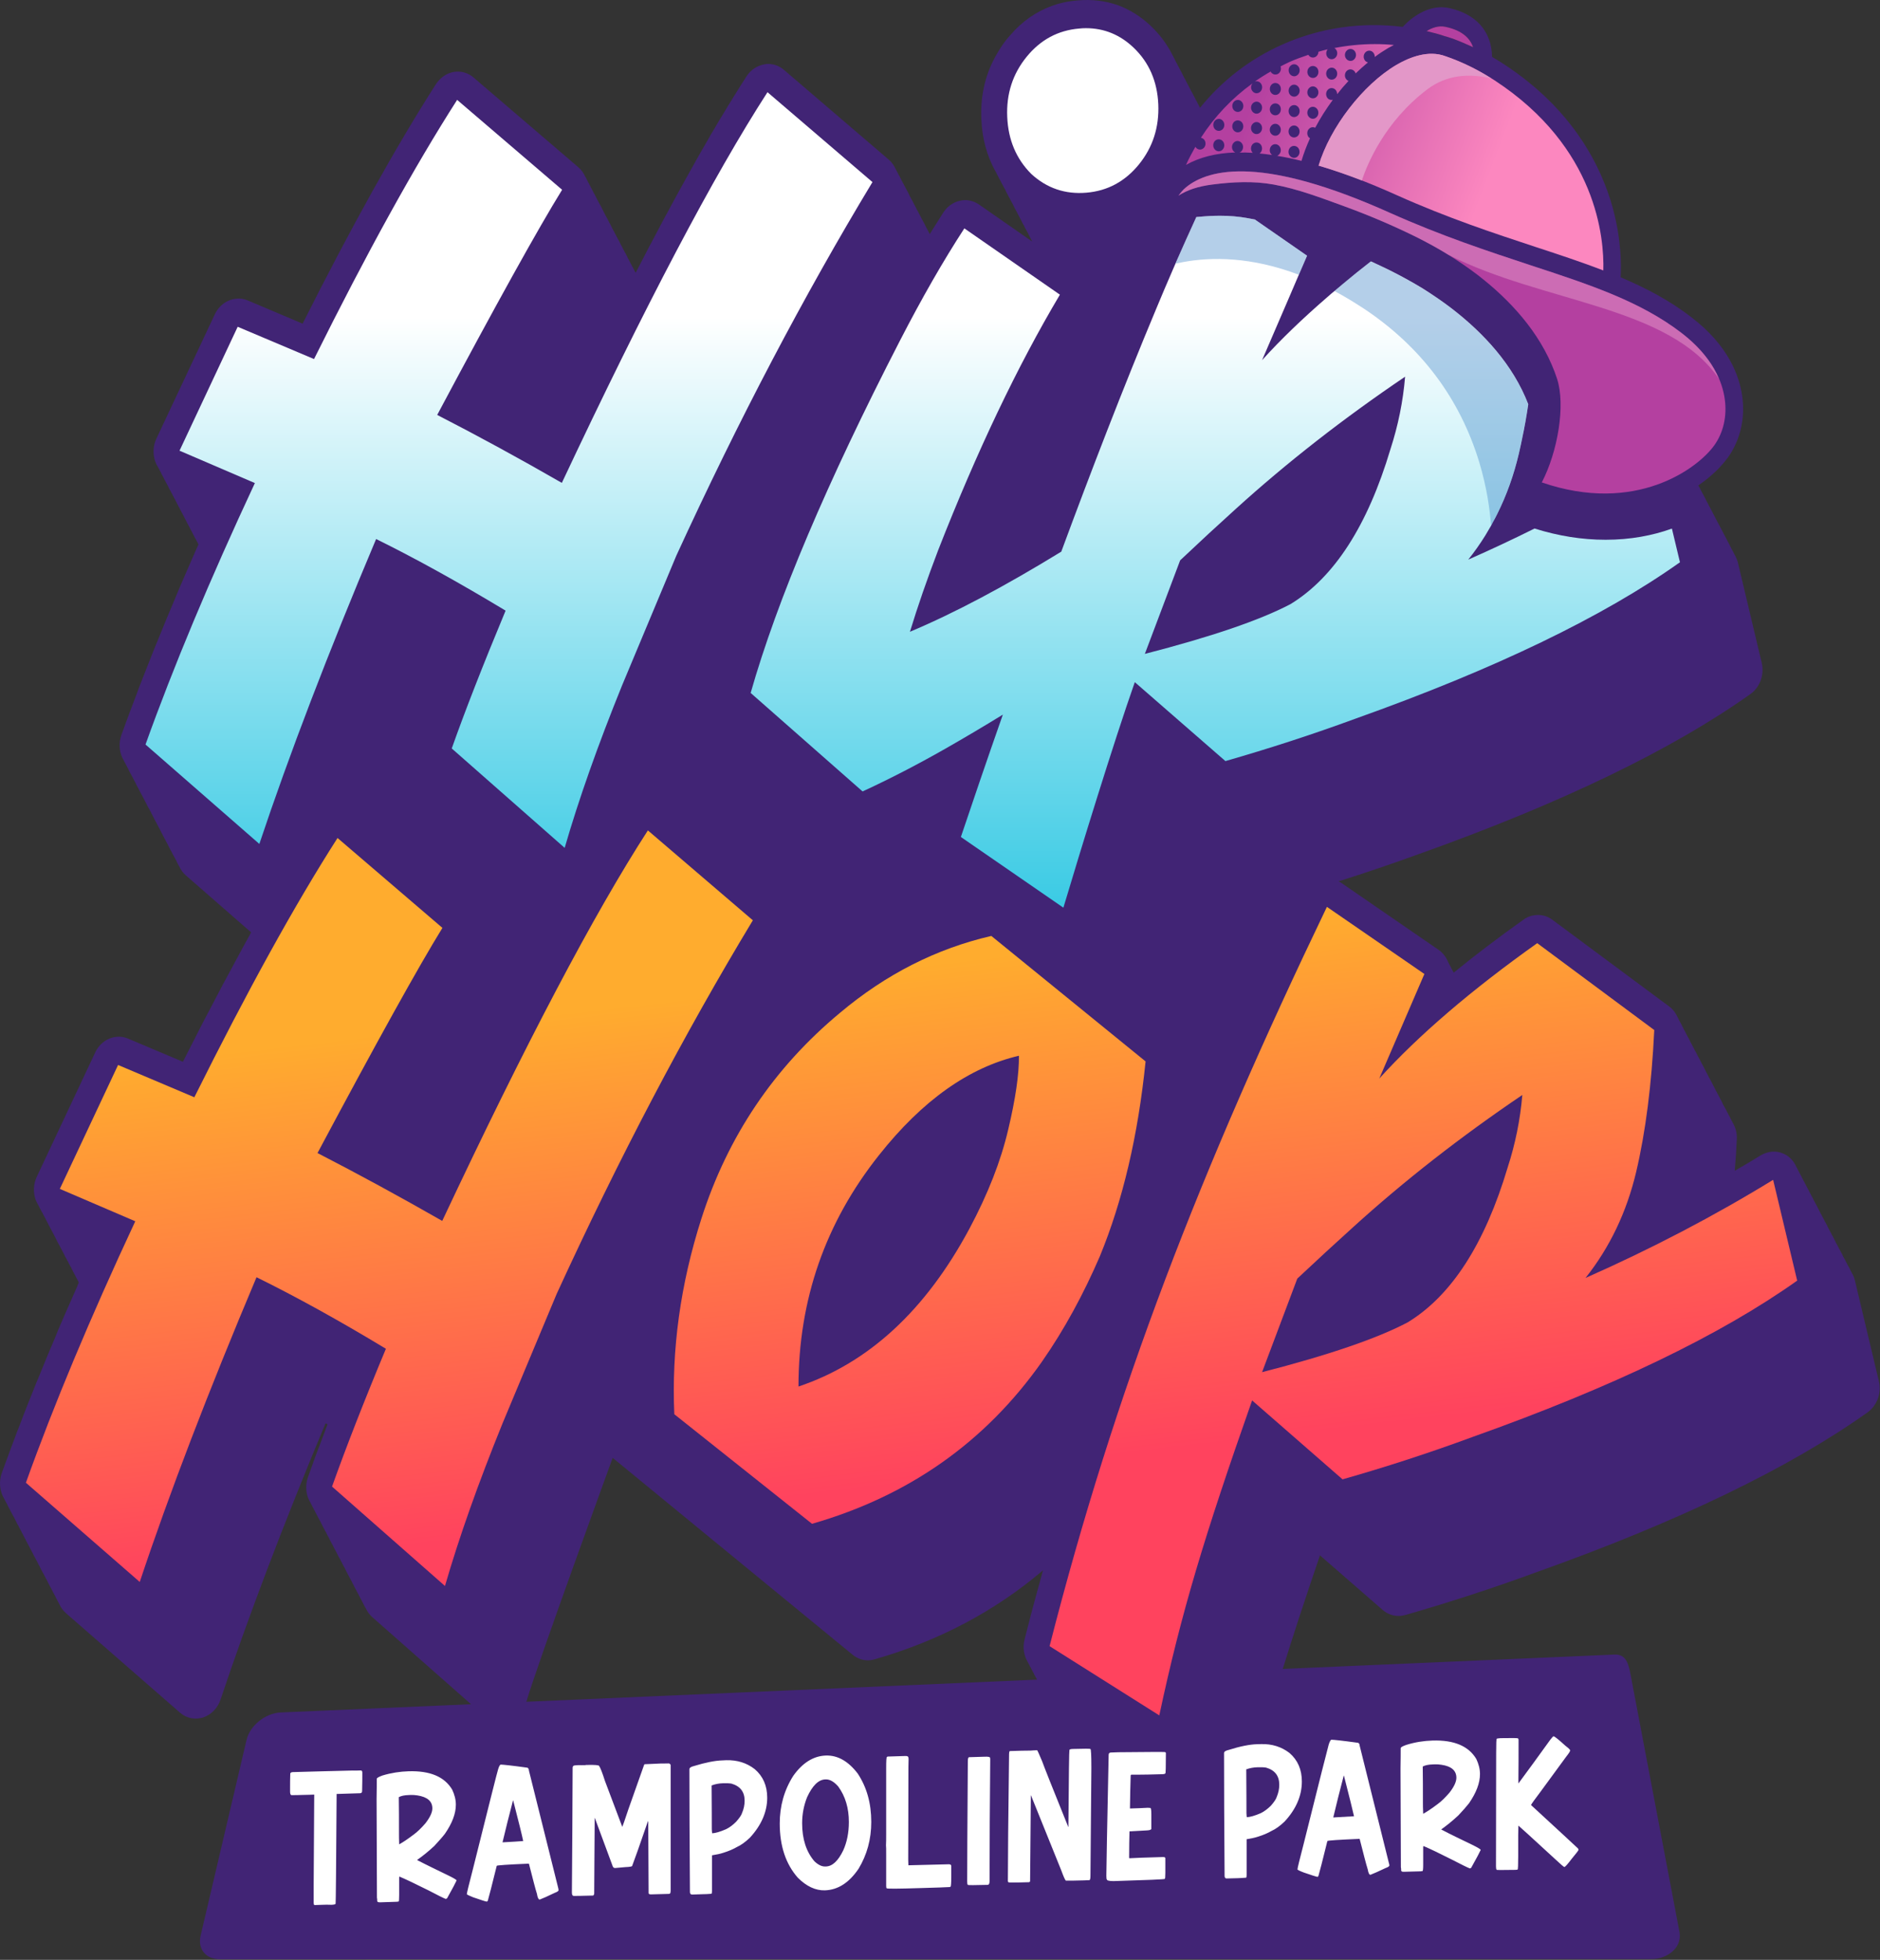
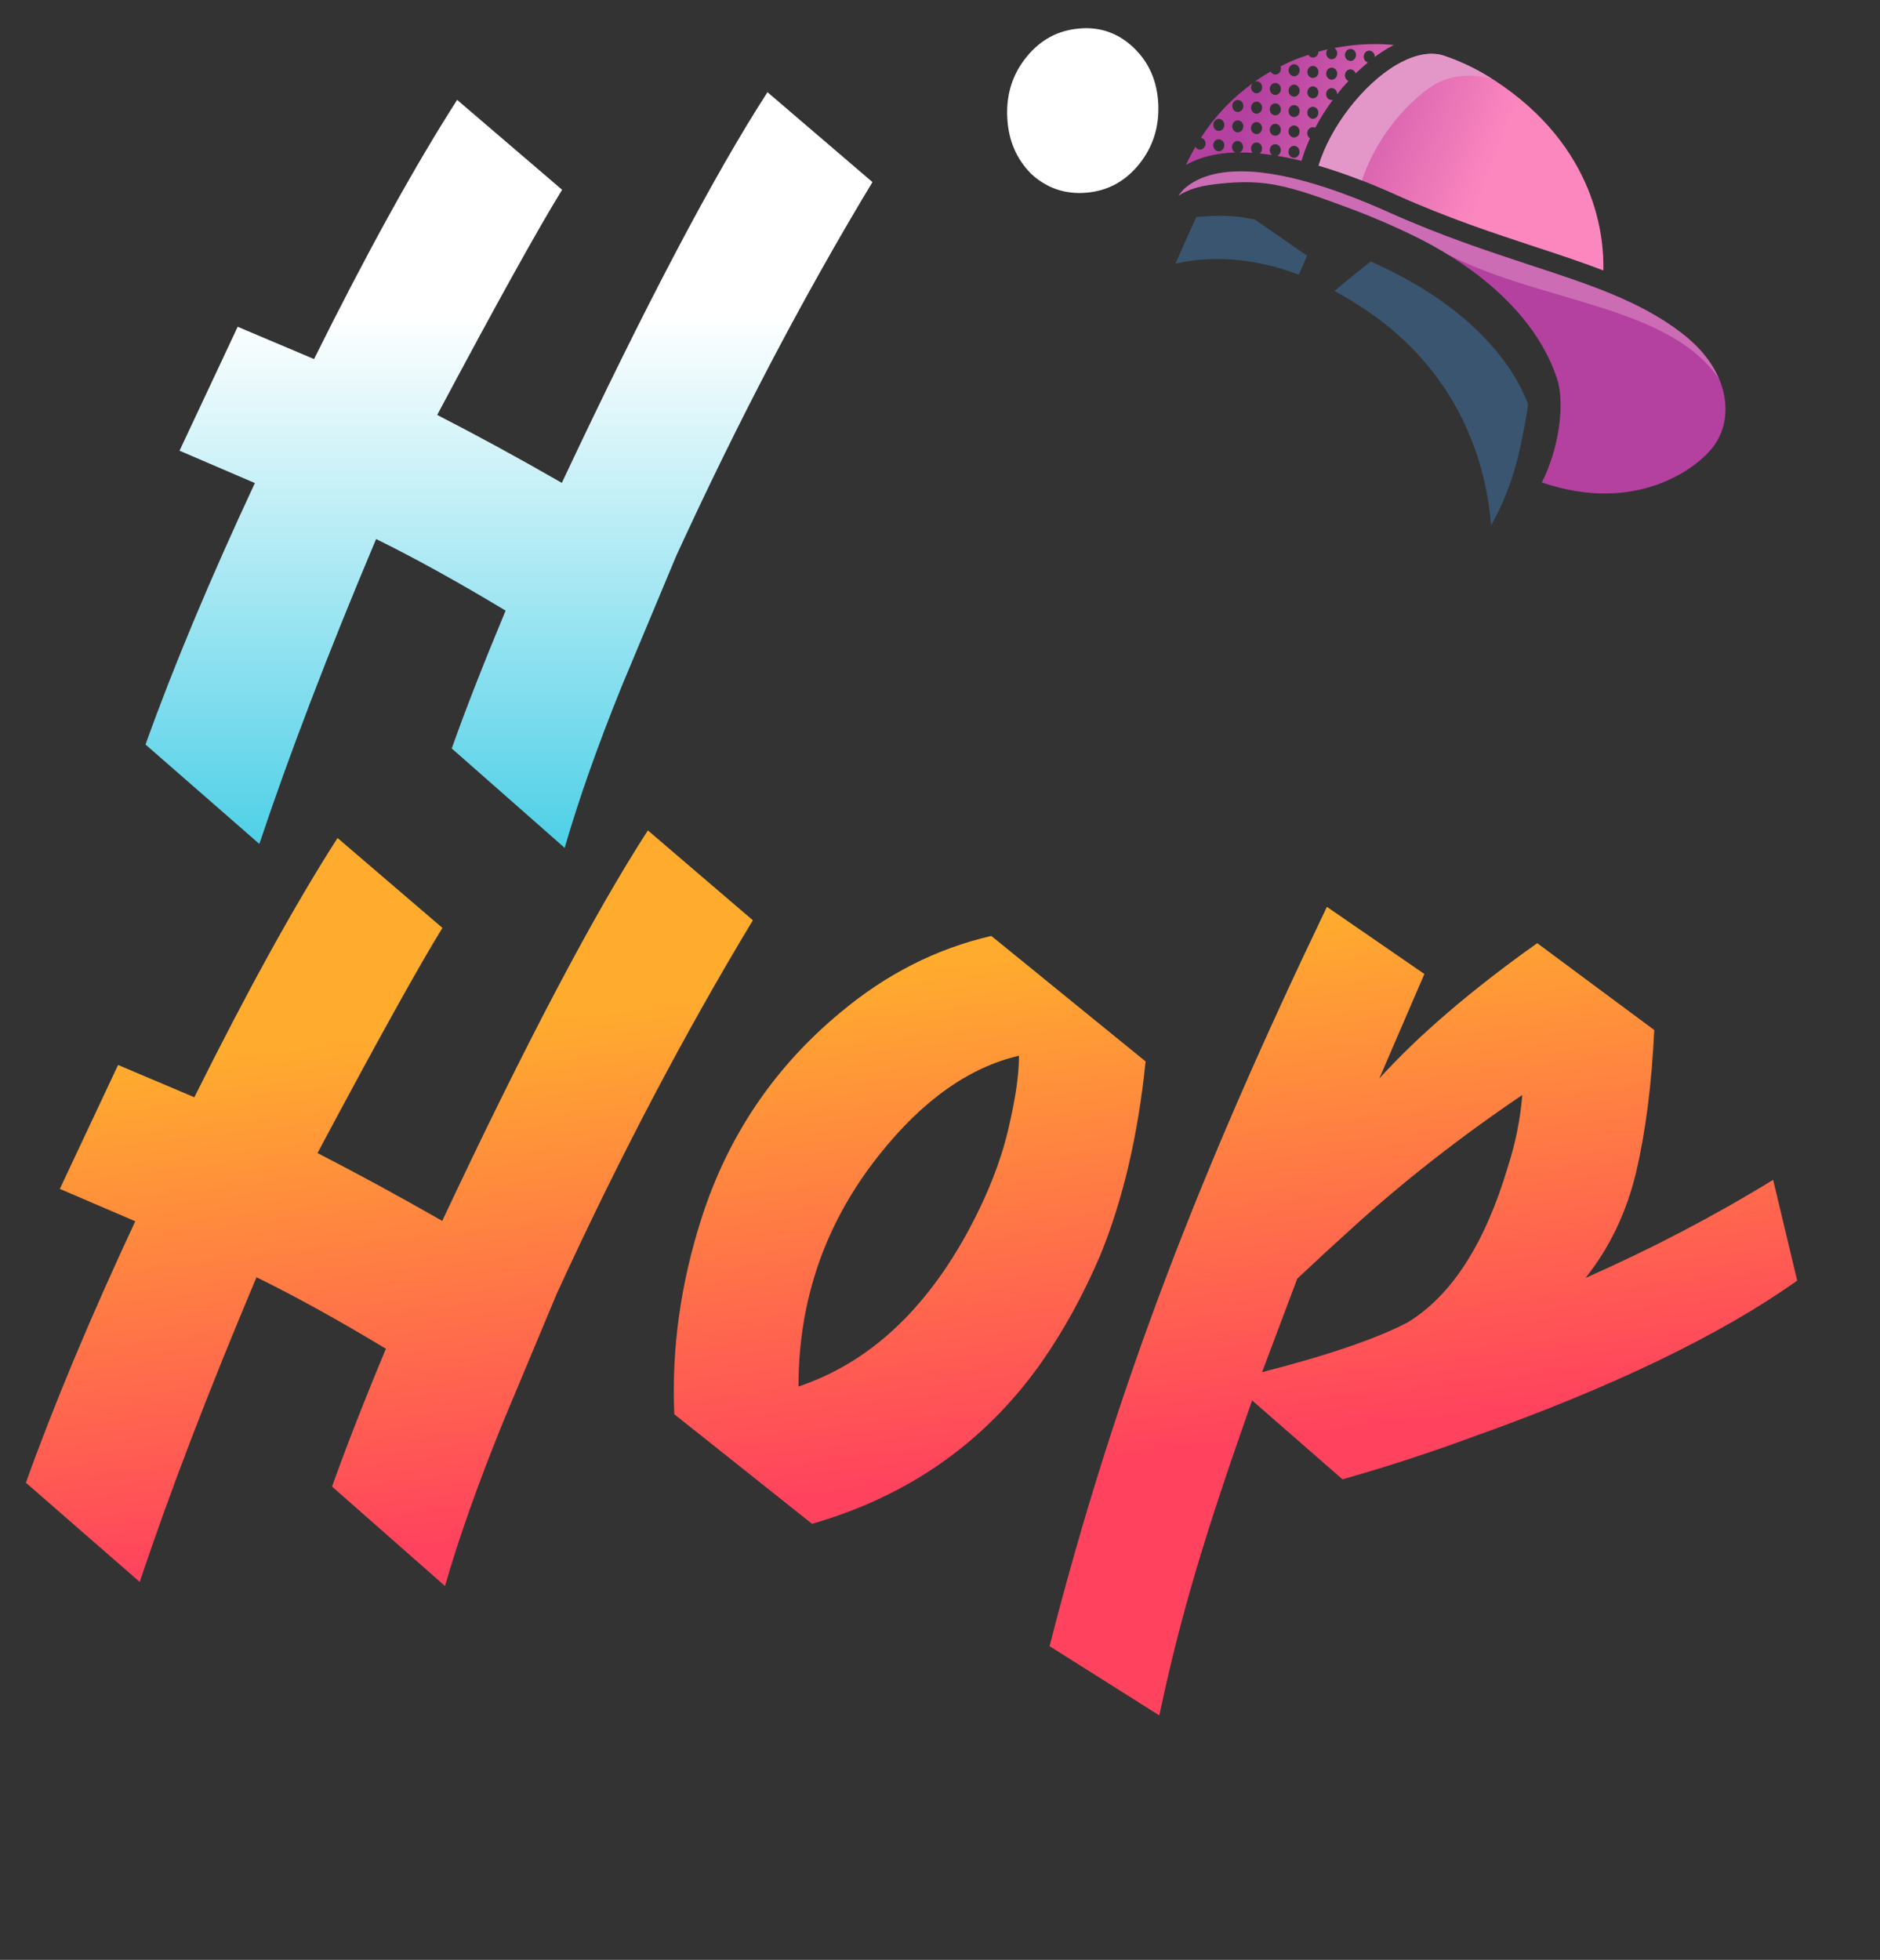
<svg xmlns="http://www.w3.org/2000/svg" width="2056" height="2143" viewBox="0 0 2056 2143" fill="none">
  <rect x="0" y="0" width="2056" height="2143" fill="#333333" stroke="none" />
-   <path fill-rule="evenodd" clip-rule="evenodd" d="M2042.33 1544.41C1956.53 1605.41 1834.93 1664.11 1680.63 1719.01C1633.63 1736.31 1585.03 1752.11 1536.63 1766.01C1535.03 1766.41 1533.23 1766.61 1531.53 1766.91C1524.53 1767.41 1517.63 1765.21 1512.13 1760.41L1443.53 1700.71C1427.13 1748.81 1414.03 1788.71 1402.83 1824.91L1765.63 1809.21C1776.93 1808.71 1780.53 1816.91 1782.93 1829.61L1836.83 2113.21C1839.63 2131.41 1821.03 2142.11 1807.33 2142.11L240.633 2142.41C225.133 2142.41 215.933 2131.21 219.433 2116.41L269.633 1902.51C273.333 1886.81 290.133 1873.31 306.933 1872.51L515.133 1863.51L406.933 1768.11C404.033 1765.51 401.733 1762.21 400.033 1758.71C399.433 1757.61 398.833 1756.61 398.333 1755.71C397.833 1754.71 397.333 1753.71 396.833 1752.71C396.233 1751.71 395.833 1750.71 395.333 1749.81C394.833 1748.81 394.233 1747.71 393.733 1746.81C393.133 1745.81 392.733 1744.81 392.233 1743.81C391.733 1742.81 391.133 1741.81 390.633 1740.91C390.033 1739.91 389.633 1738.81 389.033 1737.91C388.433 1736.91 388.033 1735.91 387.533 1735.01C387.033 1733.91 386.533 1732.91 386.033 1732.01C385.433 1731.01 385.033 1730.11 384.533 1729.01C383.833 1728.01 383.433 1727.11 382.933 1726.11C382.333 1725.11 381.933 1724.11 381.333 1723.11C380.733 1722.11 380.233 1721.21 379.833 1720.11C379.233 1719.11 378.633 1718.21 378.233 1717.21C377.733 1716.21 377.233 1715.21 376.833 1714.21C376.133 1713.21 375.633 1712.31 375.233 1711.31C374.633 1710.21 374.033 1709.31 373.633 1708.31C373.033 1707.31 372.533 1706.41 372.133 1705.31C371.533 1704.31 370.933 1703.41 370.433 1702.41C369.933 1701.41 369.433 1700.41 368.933 1699.41C368.433 1698.41 367.933 1697.51 367.433 1696.41C366.933 1695.41 366.333 1694.51 365.833 1693.51C365.233 1692.51 364.833 1691.51 364.333 1690.51C363.833 1689.51 363.233 1688.61 362.733 1687.61C362.133 1686.51 361.733 1685.61 361.133 1684.61C360.633 1683.61 360.233 1682.71 359.733 1681.61C359.133 1680.61 358.633 1679.71 358.133 1678.71C357.533 1677.71 357.133 1676.71 356.633 1675.71C355.933 1674.71 355.433 1673.81 355.033 1672.71C354.433 1671.71 353.833 1670.81 353.433 1669.81C352.833 1668.81 352.333 1667.81 351.933 1666.81C351.433 1665.81 350.833 1664.91 350.433 1663.91C349.833 1662.81 349.333 1661.91 348.833 1660.91C348.233 1659.91 347.733 1659.01 347.333 1657.91C346.733 1656.91 346.133 1656.01 345.733 1655.01C345.133 1654.11 344.633 1653.01 344.233 1652.01C343.633 1651.11 343.033 1650.11 342.633 1649.11C342.133 1648.01 341.633 1647.11 341.033 1646.11C340.533 1645.21 340.033 1644.11 339.533 1643.11C334.533 1635.11 333.433 1624.81 336.833 1615.11C339.533 1607.51 342.533 1599.41 345.533 1590.91C347.133 1586.61 348.933 1582.01 350.633 1577.61C351.933 1573.91 353.333 1570.31 354.833 1566.51C355.933 1563.51 356.933 1560.61 358.233 1557.41C357.533 1557.01 356.733 1556.61 356.033 1556.31C309.433 1667.81 271.033 1769.31 241.333 1858.01C238.233 1867.61 231.033 1875.01 222.033 1878.01C220.133 1878.51 218.133 1878.91 216.233 1879.11C209.133 1879.71 202.133 1877.41 196.733 1872.61L72.233 1764.01C69.233 1761.41 66.733 1758.01 65.033 1754.41C64.433 1753.41 64.033 1752.51 63.533 1751.51C62.933 1750.51 62.433 1749.51 61.933 1748.51C61.333 1747.51 61.033 1746.61 60.533 1745.61C59.833 1744.51 59.433 1743.61 58.933 1742.61C58.333 1741.61 57.733 1740.71 57.333 1739.61C56.733 1738.61 56.233 1737.64 55.833 1736.71C55.233 1735.61 54.633 1734.71 54.233 1733.71C53.633 1732.71 53.133 1731.81 52.633 1730.71C52.099 1729.71 51.633 1728.74 51.233 1727.81C50.633 1726.81 50.033 1725.81 49.633 1724.81C49.033 1723.88 48.533 1722.91 48.133 1721.91C47.433 1720.81 46.933 1719.91 46.433 1718.91C45.933 1717.91 45.433 1717.01 44.833 1715.91C44.366 1714.98 43.9 1714.01 43.433 1713.01C42.933 1712.01 42.333 1711.01 41.833 1710.01C41.333 1709.01 40.833 1708.11 40.333 1707.01C39.633 1706.01 39.233 1705.11 38.733 1704.11C38.133 1703.11 37.633 1702.11 37.133 1701.11C36.533 1700.11 36.133 1699.21 35.633 1698.21C35.033 1697.11 34.633 1696.21 34.133 1695.21C33.533 1694.31 33.133 1693.31 32.533 1692.21C31.933 1691.21 31.533 1690.31 31.033 1689.31C30.433 1688.41 29.833 1687.31 29.433 1686.31C28.833 1685.41 28.333 1684.41 27.933 1683.31C27.233 1682.41 26.733 1681.41 26.333 1680.41C25.833 1679.51 25.333 1678.41 24.833 1677.41C24.233 1676.48 23.733 1675.51 23.333 1674.51C22.733 1673.51 22.133 1672.51 21.733 1671.51C21.133 1670.61 20.633 1669.61 20.233 1668.51C19.533 1667.61 19.033 1666.61 18.533 1665.61C18.033 1664.71 17.533 1663.61 17.033 1662.61C16.533 1661.71 16.033 1660.71 15.533 1659.61C15.033 1658.71 14.433 1657.71 13.933 1656.71C13.433 1655.81 12.933 1654.71 12.333 1653.71C11.733 1652.81 11.333 1651.81 10.833 1650.81C10.233 1649.81 9.733 1648.81 9.233 1647.81C8.633 1646.91 8.333 1645.91 7.833 1644.81C7.133 1643.91 6.733 1642.91 6.233 1641.91C5.633 1641.01 5.233 1639.91 4.633 1638.91C-0.267 1630.81 -1.467 1620.31 1.933 1610.71C7.133 1596.31 12.733 1581.51 18.333 1566.41C19.233 1564.01 20.233 1561.81 21.133 1559.41C26.533 1544.91 32.433 1530.21 38.433 1515.21C39.633 1512.21 40.833 1509.21 42.133 1506.31C48.233 1491.21 54.433 1476.01 61.133 1460.51C62.133 1457.71 63.433 1454.91 64.533 1452.11C70.933 1437.21 77.533 1422.21 84.333 1406.91C84.833 1405.41 85.533 1403.91 86.133 1402.51C85.833 1401.91 85.633 1401.21 85.333 1400.51C84.733 1399.71 84.333 1398.71 83.733 1397.61C83.133 1396.81 82.633 1395.71 82.233 1394.61C81.633 1393.81 81.033 1392.81 80.633 1391.61C80.033 1390.81 79.533 1389.84 79.133 1388.71C78.533 1387.91 78.033 1386.91 77.633 1385.71C77.033 1384.91 76.533 1383.91 76.033 1382.91C75.433 1382.01 74.933 1380.91 74.533 1379.81C73.933 1379.01 73.333 1378.01 72.833 1376.81C72.333 1376.01 71.833 1375.01 71.233 1374.01C70.733 1373.11 70.233 1372.01 69.833 1371.01C69.333 1370.11 68.833 1369.11 68.233 1368.01C67.7 1367.14 67.2 1366.18 66.733 1365.11C66.233 1364.21 65.633 1363.21 65.133 1362.11C64.533 1361.21 64.133 1360.21 63.533 1359.21C62.933 1358.31 62.533 1357.21 62.033 1356.21C61.433 1355.31 61.033 1354.31 60.533 1353.21C59.933 1352.31 59.533 1351.31 59.033 1350.31C58.333 1349.41 57.933 1348.31 57.433 1347.31C56.833 1346.41 56.433 1345.41 55.833 1344.31C55.233 1343.44 54.733 1342.48 54.333 1341.41C53.733 1340.51 53.133 1339.51 52.733 1338.41C52.233 1337.51 51.733 1336.51 51.233 1335.51C50.633 1334.51 50.133 1333.51 49.733 1332.51C49.133 1331.61 48.633 1330.61 48.133 1329.61C47.533 1328.61 47.033 1327.61 46.633 1326.61C45.933 1325.71 45.433 1324.61 44.933 1323.61C44.433 1322.71 43.933 1321.81 43.433 1320.81C42.933 1319.71 42.433 1318.81 41.933 1317.81C40.733 1315.61 39.533 1313.61 38.733 1311.21C36.133 1303.21 36.633 1294.21 40.333 1286.51L104.033 1151.01C108.733 1140.81 117.933 1134.51 127.733 1133.71C131.833 1133.31 136.033 1133.91 140.133 1135.71L200.033 1161.01C207.433 1146.31 214.833 1132.01 221.933 1118.01C224.433 1113.41 226.833 1108.91 229.133 1104.41C234.033 1094.91 238.833 1085.81 243.633 1076.71C246.333 1071.81 248.933 1066.81 251.633 1061.91C256.333 1053.01 261.033 1044.31 265.633 1035.91C267.933 1031.81 270.233 1027.51 272.533 1023.41C273.233 1022.11 273.933 1020.81 274.633 1019.51L202.933 956.911C200.033 954.311 197.633 951.011 195.933 947.211C195.333 946.311 194.733 945.311 194.333 944.311C193.733 943.411 193.333 942.311 192.933 941.311C192.333 940.411 191.733 939.411 191.333 938.411C190.733 937.411 190.233 936.411 189.633 935.411C189.133 934.611 188.633 933.511 188.133 932.411C187.633 931.511 187.033 930.511 186.533 929.511C186.033 928.711 185.533 927.511 185.033 926.511C184.533 925.711 184.033 924.611 183.533 923.511C183.033 922.711 182.533 921.611 181.933 920.611C181.333 919.811 180.933 918.611 180.433 917.611C179.833 916.811 179.333 915.711 178.833 914.711C178.233 913.911 177.833 912.711 177.333 911.711C176.633 910.911 176.233 909.811 175.733 908.711C175.233 907.911 174.833 906.811 174.233 905.811C173.633 905.011 173.233 903.811 172.733 902.811C172.133 902.011 171.533 900.911 171.133 899.811C170.533 899.011 170.033 897.911 169.533 896.911C168.933 896.111 168.433 894.911 168.033 893.911C167.433 893.111 166.933 892.011 166.533 891.011C165.933 890.211 165.433 889.011 165.033 888.011C164.433 887.211 163.833 886.111 163.433 885.011C162.833 884.211 162.333 883.111 161.733 882.111C161.233 881.311 160.733 880.111 160.233 879.111C159.733 878.311 159.133 877.211 158.633 876.111C158.133 875.311 157.733 874.211 157.233 873.311C156.633 872.411 156.133 871.211 155.633 870.311C155.133 869.411 154.633 868.311 154.033 867.411C153.433 866.511 153.033 865.311 152.533 864.411C151.933 863.511 151.433 862.411 150.933 861.411C150.333 860.511 149.933 859.411 149.333 858.511C148.833 857.611 148.433 856.411 147.933 855.511C147.333 854.611 146.833 853.511 146.333 852.511C145.733 851.611 145.333 850.511 144.833 849.611C144.233 848.711 143.633 847.511 143.233 846.611C142.633 845.711 142.133 844.611 141.633 843.711C141.033 842.711 140.533 841.611 140.233 840.711C139.633 839.811 139.033 838.711 138.633 837.711C138.033 836.811 137.533 835.711 137.133 834.811C136.433 833.911 135.933 832.711 135.533 831.811C130.533 823.711 129.333 813.211 132.733 803.711C138.033 789.211 143.433 774.311 149.333 759.211C150.133 756.811 150.933 754.711 151.833 752.311C157.533 737.911 163.233 723.111 169.233 708.111C170.433 705.111 171.733 702.111 172.933 699.211C178.933 684.111 185.333 668.911 191.933 653.311C193.133 650.511 194.133 647.811 195.333 645.111C201.733 630.111 208.333 615.111 215.033 599.711C215.733 598.211 216.333 596.911 217.033 595.411C216.633 594.811 216.433 594.111 216.233 593.511C215.533 592.511 215.033 591.511 214.633 590.611C214.033 589.611 213.533 588.511 212.933 587.611C212.466 586.611 211.966 585.644 211.433 584.711C210.933 583.611 210.433 582.711 209.933 581.711C209.433 580.711 208.933 579.811 208.333 578.711C207.733 577.711 207.333 576.811 206.833 575.811C206.333 574.711 205.833 573.811 205.233 572.811C204.633 571.811 204.233 570.911 203.733 569.811C203.133 568.811 202.633 567.911 202.133 566.911C201.633 565.911 201.233 564.911 200.633 563.911C200.033 562.911 199.633 562.011 199.133 561.011C198.533 559.911 197.933 559.011 197.533 558.011C196.933 557.011 196.533 556.111 196.033 555.011C195.333 554.011 194.833 553.111 194.433 552.111C193.833 551.111 193.333 550.111 192.933 549.111C192.333 548.111 191.833 547.211 191.433 546.111C190.833 545.111 190.233 544.211 189.833 543.211C189.233 542.211 188.733 541.211 188.333 540.211C187.633 539.211 187.133 538.311 186.733 537.311C186.133 536.211 185.633 535.311 185.033 534.311C184.533 533.311 184.133 532.411 183.633 531.311C183.133 530.311 182.533 529.411 182.033 528.411C181.533 527.411 181.033 526.411 180.433 525.411C179.833 524.411 179.433 523.511 178.933 522.411C178.333 521.411 177.833 520.511 177.333 519.511C176.733 518.511 176.333 517.511 175.833 516.511C175.233 515.511 174.833 514.611 174.333 513.611C173.733 512.511 173.333 511.611 172.733 510.611C171.433 508.711 170.433 506.411 169.633 504.211C166.933 496.111 167.433 487.111 171.133 479.411L234.833 343.911C239.633 333.611 248.833 327.411 258.633 326.611C262.733 326.111 266.833 326.811 270.933 328.511L330.933 353.911C384.033 248.311 433.033 160.311 476.733 92.011C481.433 84.911 488.333 80.111 496.033 78.711C496.933 78.511 497.733 78.511 498.533 78.411C505.533 77.811 512.333 80.011 517.833 84.711L632.633 183.011C635.933 185.811 638.333 189.411 640.133 193.311C640.733 194.177 641.233 195.144 641.633 196.211C642.233 197.111 642.733 198.011 643.133 199.211C643.733 200.111 644.333 201.011 644.733 202.111C645.333 203.011 645.833 204.011 646.233 205.111C646.833 206.011 647.433 206.911 647.833 208.111C648.433 208.977 648.933 209.944 649.333 211.011C649.933 211.911 650.533 212.911 651.033 214.011C651.433 214.911 652.033 215.811 652.533 217.011C653.066 217.877 653.566 218.844 654.033 219.911C654.533 220.811 655.133 221.711 655.633 222.911C656.233 223.811 656.633 224.711 657.233 225.811C657.833 226.711 658.233 227.711 658.733 228.811C659.333 229.711 659.833 230.611 660.233 231.811C660.833 232.711 661.233 233.611 661.733 234.711C662.333 235.611 662.833 236.611 663.333 237.711C663.933 238.611 664.533 239.511 664.933 240.711C665.533 241.577 666.033 242.544 666.433 243.611C667.033 244.511 667.633 245.411 668.033 246.611C668.566 247.477 669.033 248.444 669.433 249.511C670.033 250.411 670.633 251.411 671.033 252.511C671.633 253.411 672.233 254.311 672.633 255.511C673.233 256.377 673.733 257.344 674.133 258.411C674.733 259.211 675.333 260.311 675.733 261.411C676.333 262.211 676.833 263.211 677.433 264.311C677.833 265.211 678.333 266.211 678.833 267.311C679.333 268.111 679.933 269.111 680.433 270.311C680.966 271.177 681.466 272.144 681.933 273.211C682.433 274.011 683.033 275.111 683.533 276.111C684.133 277.011 684.633 278.011 685.133 279.211C685.733 280.011 686.133 281.011 686.533 282.111C687.133 282.911 687.633 284.011 688.133 285.011C688.733 285.911 689.133 286.911 689.633 288.011C690.233 288.911 690.733 289.911 691.233 291.011C691.833 291.811 692.433 292.811 692.833 293.911C693.433 294.811 693.833 295.811 694.333 296.911C694.733 297.311 695.033 297.711 695.133 298.311C695.133 298.211 695.233 298.211 695.233 298.211C700.733 287.711 705.933 277.611 711.133 267.511C712.033 266.111 712.833 264.511 713.633 262.911C718.233 254.311 722.633 245.811 726.933 237.711C727.933 236.011 728.833 234.411 729.733 232.711C734.433 223.911 739.133 215.111 743.833 206.711C744.133 206.111 744.533 205.411 744.833 204.911C749.933 195.511 755.033 186.511 759.933 177.811C760.033 177.511 760.233 177.211 760.333 177.011C764.833 169.111 769.133 161.311 773.633 153.811C774.833 151.711 776.033 149.611 777.233 147.411C780.633 141.911 783.733 136.411 786.933 131.011C788.433 128.611 789.833 126.311 791.233 124.011C794.333 118.811 797.333 113.811 800.433 108.911C801.633 106.911 802.833 104.811 804.133 102.911C808.233 96.211 812.333 89.811 816.333 83.611C820.833 76.511 827.833 71.811 835.733 70.411L838.033 70.011C844.933 69.411 851.833 71.711 857.233 76.311L972.133 174.711C975.333 177.511 977.733 180.911 979.533 184.911C980.033 185.711 980.633 186.811 981.133 187.911C981.633 188.711 982.133 189.711 982.633 190.911C983.333 191.711 983.733 192.711 984.233 193.811C984.833 194.611 985.333 195.611 985.733 196.811C986.333 197.611 986.733 198.611 987.233 199.611C987.833 200.511 988.333 201.611 988.833 202.611C989.433 203.511 989.833 204.511 990.433 205.611C991.033 206.511 991.433 207.511 991.933 208.411C992.533 209.411 993.133 210.411 993.533 211.511C994.066 212.377 994.533 213.344 994.933 214.411C995.533 215.411 996.133 216.411 996.533 217.411C997.133 218.311 997.733 219.311 998.133 220.311C998.733 221.311 999.233 222.311 999.633 223.311C1000.23 224.211 1000.83 225.311 1001.23 226.311C1001.83 227.211 1002.33 228.211 1002.73 229.311C1003.23 230.211 1003.83 231.211 1004.33 232.111C1004.83 233.111 1005.43 234.211 1005.93 235.211C1006.47 236.077 1006.97 237.044 1007.43 238.111C1007.93 239.111 1008.53 240.111 1009.03 241.111C1009.53 242.011 1010.03 243.011 1010.63 244.011C1011.23 245.011 1011.63 246.011 1012.03 246.911C1012.63 247.911 1013.13 249.011 1013.63 249.911C1014.23 250.911 1014.63 251.911 1015.13 252.811C1015.73 253.911 1016.23 254.911 1016.73 255.811C1016.73 255.911 1016.73 255.911 1016.83 255.911C1021.83 247.811 1026.73 240.011 1031.73 232.211C1037.03 224.211 1045.13 219.611 1053.43 218.911C1059.13 218.411 1065.03 219.911 1070.33 223.411L1128.83 264.111C1128.33 263.111 1127.73 262.111 1127.33 261.211C1126.73 260.111 1126.33 259.111 1125.83 258.211C1125.23 257.211 1124.73 256.211 1124.33 255.211C1123.73 254.211 1123.23 253.211 1122.73 252.311C1122.13 251.211 1121.63 250.211 1121.03 249.311C1120.63 248.311 1120.03 247.311 1119.63 246.311C1119.03 245.311 1118.53 244.311 1117.93 243.411C1117.53 242.411 1117.03 241.311 1116.53 240.411C1116.03 239.411 1115.43 238.511 1114.93 237.511C1114.43 236.411 1113.93 235.411 1113.33 234.511C1112.93 233.511 1112.33 232.611 1111.83 231.511C1111.23 230.511 1110.83 229.611 1110.23 228.611C1109.63 227.611 1109.23 226.611 1108.73 225.611C1108.23 224.611 1107.73 223.711 1107.23 222.611C1106.63 221.611 1106.23 220.711 1105.63 219.711C1105.03 218.711 1104.63 217.711 1104.13 216.711C1103.53 215.711 1102.93 214.811 1102.53 213.811C1101.93 212.711 1101.43 211.811 1100.93 210.811C1100.43 209.811 1099.93 208.911 1099.53 207.811C1098.93 206.811 1098.43 205.911 1097.93 204.911C1097.43 204.011 1097.03 203.311 1096.63 202.411C1096.63 202.211 1096.43 202.111 1096.33 201.911C1095.83 200.911 1095.33 200.011 1094.73 199.011C1094.53 198.511 1094.23 198.011 1094.03 197.511C1093.73 197.111 1093.53 196.511 1093.13 196.011C1093.03 195.711 1092.83 195.411 1092.63 195.011C1092.33 194.411 1092.03 193.811 1091.63 193.011C1091.13 192.011 1090.73 191.111 1090.13 190.111C1090.13 190.011 1090.13 189.911 1090.03 189.811C1089.53 188.911 1089.13 188.011 1088.53 187.111C1079.33 170.511 1074.03 151.411 1073.23 130.211C1072.03 103.411 1078.03 79.211 1090.93 57.711C1094.03 52.411 1097.63 47.011 1101.73 42.011C1103.73 39.611 1105.83 37.411 1107.83 35.211C1108.53 34.511 1108.93 33.711 1109.63 33.111L1109.73 33.011C1123.43 19.011 1139.13 9.511 1156.83 4.311C1163.83 2.311 1171.13 1.011 1178.93 0.411C1194.33 -0.889 1208.83 0.911 1222.33 5.611C1235.53 10.411 1247.93 18.211 1259.03 28.811C1268.13 37.611 1275.43 47.311 1281.13 58.011C1281.43 58.711 1281.73 59.311 1282.13 60.011C1282.23 60.311 1282.43 60.611 1282.63 60.911C1282.93 61.611 1283.23 62.111 1283.53 62.711C1283.73 63.111 1283.93 63.511 1284.23 63.911C1284.33 64.311 1284.53 64.511 1284.63 64.811C1284.93 65.411 1285.23 66.211 1285.63 66.911C1286.23 67.911 1286.73 68.911 1287.23 69.811C1287.33 70.011 1287.43 70.311 1287.53 70.411C1287.93 71.211 1288.33 72.111 1288.83 72.811C1289.33 73.811 1289.83 74.911 1290.33 75.811C1290.93 76.811 1291.33 77.811 1291.93 78.711C1292.53 79.811 1293.03 80.811 1293.43 81.711C1293.93 82.711 1294.33 83.711 1294.93 84.711C1295.53 85.711 1296.03 86.711 1296.53 87.611C1297.03 88.611 1297.63 89.711 1298.03 90.611C1298.63 91.611 1299.13 92.611 1299.63 93.511C1300.23 94.611 1300.73 95.611 1301.13 96.511C1301.73 97.511 1302.33 98.611 1302.63 99.511C1303.23 100.511 1303.73 101.511 1304.33 102.411C1304.83 103.511 1305.33 104.511 1305.83 105.411C1306.33 106.411 1306.83 107.411 1307.43 108.411C1307.93 109.411 1308.43 110.411 1309.03 111.311C1309.43 112.311 1310.03 113.411 1310.53 114.311C1311.13 115.311 1311.43 116.311 1312.03 117.211C1312.17 117.411 1312.27 117.644 1312.33 117.911C1336.13 88.411 1366.63 64.611 1402.33 48.711C1444.13 30.111 1489.53 23.811 1534.13 29.411C1534.13 29.311 1534.13 29.311 1534.23 29.311C1535.13 28.111 1557.33 3.111 1584.33 8.711C1614.43 15.111 1631.33 34.511 1631.73 62.211C1636.13 64.711 1640.43 67.411 1644.73 70.211C1721.03 120.111 1751.33 182.811 1763.53 226.611C1773.13 261.411 1773.13 289.811 1772.33 303.211C1800.43 315.111 1826.23 328.711 1849.73 346.911C1890.13 377.711 1902.23 410.911 1905.33 433.311C1908.73 457.711 1903.13 481.211 1889.93 499.911C1882.13 510.611 1871.23 521.311 1857.23 530.811C1857.63 531.211 1857.83 531.711 1858.13 532.211C1858.63 533.211 1859.23 534.211 1859.73 535.211C1860.23 536.111 1860.73 537.111 1861.23 538.211C1861.73 539.111 1862.33 540.111 1862.83 541.111C1863.33 542.011 1863.93 543.111 1864.43 544.111C1864.83 545.011 1865.43 545.911 1865.83 547.011C1866.43 548.011 1866.93 548.911 1867.43 550.011C1868.03 550.911 1868.43 551.811 1868.93 553.011C1869.53 553.911 1870.03 554.811 1870.53 555.911C1871.13 556.911 1871.63 557.811 1872.13 558.911C1872.63 559.811 1873.13 560.711 1873.63 561.911C1874.23 562.811 1874.73 563.711 1875.13 564.711C1875.73 565.711 1876.23 566.711 1876.63 567.711C1877.23 568.711 1877.83 569.611 1878.23 570.811C1878.83 571.711 1879.43 572.611 1879.83 573.611C1880.43 574.611 1880.93 575.511 1881.33 576.611C1881.93 577.611 1882.53 578.511 1882.93 579.511C1883.43 580.611 1884.03 581.511 1884.53 582.511C1884.93 583.511 1885.53 584.411 1886.03 585.511C1886.53 586.511 1887.13 587.411 1887.63 588.411C1888.13 589.411 1888.63 590.411 1889.13 591.411C1889.63 592.411 1890.23 593.311 1890.73 594.411C1891.23 595.411 1891.83 596.311 1892.23 597.311C1892.63 598.311 1893.23 599.211 1893.73 600.311C1894.33 601.311 1894.83 602.211 1895.33 603.211C1895.93 604.311 1896.33 605.211 1896.83 606.211C1898.33 608.811 1899.53 611.511 1900.43 614.511L1926.63 724.711C1929.73 737.711 1924.73 751.611 1914.13 759.011C1828.33 820.011 1706.73 878.611 1552.43 933.611C1523.23 944.211 1493.73 954.311 1463.83 963.711C1464.93 964.211 1465.83 964.711 1466.73 965.311L1573.43 1038.71C1578.03 1041.91 1581.43 1046.51 1583.53 1051.61C1584.13 1052.61 1584.63 1053.71 1585.03 1054.61C1585.63 1055.61 1586.23 1056.61 1586.63 1057.51C1587.13 1058.61 1587.73 1059.61 1588.13 1060.51C1588.73 1061.51 1589.33 1062.51 1589.73 1063.51V1063.61C1613.23 1044.41 1638.63 1025.11 1666.13 1005.61C1670.33 1002.51 1675.03 1000.91 1679.83 1000.61C1685.93 1000.01 1692.23 1001.71 1697.53 1005.61L1825.53 1100.61C1829.73 1103.71 1832.83 1108.01 1834.93 1112.81C1835.43 1113.81 1836.03 1114.91 1836.43 1115.81C1836.93 1116.81 1837.53 1117.81 1838.03 1118.71C1838.63 1119.81 1839.13 1120.81 1839.53 1121.71C1840.03 1122.71 1840.53 1123.71 1841.03 1124.71C1841.63 1125.71 1842.13 1126.71 1842.63 1127.61C1843.23 1128.61 1843.73 1129.71 1844.13 1130.61C1844.73 1131.61 1845.23 1132.61 1845.73 1133.61C1846.33 1134.61 1846.93 1135.61 1847.33 1136.51C1847.83 1137.51 1848.43 1138.61 1848.73 1139.51C1849.33 1140.51 1849.93 1141.51 1850.33 1142.41C1850.93 1143.51 1851.53 1144.51 1851.93 1145.41C1852.43 1146.41 1853.03 1147.31 1853.43 1148.41C1854.03 1149.41 1854.63 1150.31 1855.03 1151.31C1855.63 1152.31 1856.23 1153.41 1856.53 1154.31C1857.03 1155.31 1857.63 1156.21 1858.13 1157.21C1858.63 1158.31 1859.23 1159.21 1859.73 1160.21C1860.13 1161.21 1860.73 1162.21 1861.23 1163.21C1861.73 1164.21 1862.33 1165.11 1862.83 1166.11C1863.33 1167.21 1863.93 1168.11 1864.33 1169.11C1864.83 1170.11 1865.43 1171.01 1865.83 1172.11C1866.43 1173.11 1866.93 1174.01 1867.43 1175.01C1867.93 1176.01 1868.53 1177.01 1868.93 1178.01C1869.53 1179.01 1870.03 1179.91 1870.53 1180.91C1871.13 1182.01 1871.63 1182.91 1872.13 1183.91C1872.63 1184.91 1873.13 1185.91 1873.63 1186.91C1874.23 1187.91 1874.73 1188.81 1875.13 1189.81C1875.73 1190.91 1876.33 1191.81 1876.63 1192.81C1877.23 1193.81 1877.83 1194.71 1878.23 1195.81C1878.83 1196.81 1879.43 1197.71 1879.83 1198.71C1880.33 1199.71 1880.93 1200.71 1881.33 1201.71C1881.93 1202.71 1882.53 1203.61 1882.93 1204.61C1883.43 1205.71 1884.03 1206.61 1884.33 1207.61C1884.93 1208.61 1885.53 1209.61 1886.03 1210.61C1886.53 1211.61 1887.13 1212.51 1887.63 1213.51C1888.03 1214.61 1888.73 1215.51 1889.13 1216.51C1889.63 1217.51 1890.23 1218.41 1890.73 1219.51C1891.23 1220.51 1891.83 1221.41 1892.23 1222.41C1892.63 1223.31 1893.23 1224.41 1893.73 1225.41C1894.33 1226.41 1894.83 1227.31 1895.33 1228.31C1898.13 1233.41 1899.73 1239.31 1899.43 1245.41C1898.93 1257.31 1898.13 1268.81 1897.13 1280.21C1906.83 1274.61 1916.43 1269.01 1925.73 1263.21C1929.43 1261.11 1933.63 1259.71 1937.73 1259.31C1942.13 1258.91 1946.43 1259.71 1950.53 1261.51C1956.73 1264.21 1961.83 1269.51 1964.63 1276.21C1965.23 1277.21 1965.73 1278.01 1966.23 1279.21C1966.73 1280.21 1967.23 1281.01 1967.73 1282.11C1968.33 1283.21 1968.83 1284.01 1969.33 1285.11C1969.93 1286.11 1970.33 1286.91 1970.83 1288.11C1971.43 1289.11 1971.93 1289.91 1972.33 1291.01C1972.93 1292.01 1973.53 1292.81 1973.93 1294.01C1974.53 1295.01 1975.03 1295.81 1975.43 1296.91C1976.03 1298.01 1976.63 1298.81 1977.03 1299.91C1977.63 1300.81 1978.23 1301.71 1978.63 1302.91C1979.13 1303.91 1979.73 1304.71 1980.13 1305.81C1980.63 1306.91 1981.23 1307.71 1981.73 1308.81C1982.23 1309.71 1982.73 1310.61 1983.23 1311.81C1983.73 1312.71 1984.33 1313.61 1984.83 1314.71C1985.33 1315.61 1985.93 1316.61 1986.43 1317.71C1986.83 1318.61 1987.43 1319.51 1987.93 1320.61C1988.43 1321.61 1989.03 1322.51 1989.43 1323.61C1990.03 1324.51 1990.43 1325.41 1990.93 1326.61C1991.53 1327.51 1992.03 1328.41 1992.53 1329.51C1993.13 1330.51 1993.63 1331.41 1994.13 1332.51C1994.73 1333.41 1995.13 1334.31 1995.63 1335.51C1996.23 1336.41 1996.73 1337.31 1997.23 1338.41C1997.83 1339.31 1998.33 1340.21 1998.73 1341.41C1999.23 1342.31 1999.83 1343.21 2000.23 1344.31C2000.83 1345.31 2001.43 1346.21 2001.83 1347.31C2002.43 1348.21 2002.93 1349.11 2003.33 1350.31C2003.93 1351.21 2004.53 1352.11 2004.93 1353.21C2005.53 1354.21 2006.13 1355.11 2006.53 1356.21C2006.93 1357.11 2007.53 1358.01 2007.93 1359.21C2008.53 1360.11 2009.13 1361.01 2009.63 1362.11C2010.13 1363.01 2010.63 1363.91 2011.13 1365.11C2011.63 1366.01 2012.23 1366.91 2012.73 1368.01C2013.23 1369.01 2013.83 1369.91 2014.33 1371.01C2014.83 1371.91 2015.33 1372.81 2015.73 1374.01C2016.23 1374.91 2016.83 1375.81 2017.33 1376.81C2017.93 1377.91 2018.43 1378.81 2018.83 1379.81C2019.43 1380.81 2019.93 1381.71 2020.43 1382.91C2021.03 1383.81 2021.53 1384.71 2022.03 1385.71C2022.63 1386.71 2023.03 1387.61 2023.53 1388.71C2024.13 1389.71 2024.53 1390.61 2025.03 1391.61C2026.53 1394.11 2027.83 1396.91 2028.53 1400.01L2054.73 1510.11C2057.93 1523.11 2052.83 1536.91 2042.33 1544.41ZM1560.13 34.011C1566.93 35.611 1573.83 37.511 1580.53 39.611H1580.73C1582.93 40.411 1585.13 41.011 1587.33 41.711C1587.73 42.011 1588.03 42.011 1588.43 42.211C1588.53 42.211 1588.53 42.311 1588.63 42.311C1596.23 45.011 1603.63 48.211 1611.03 51.611C1608.13 42.811 1600.33 33.411 1580.63 29.311C1573.23 27.711 1566.03 30.411 1560.13 34.011ZM1120.53 1792.51C1126.43 1769.41 1128.53 1761.21 1131.43 1750.71C1134.63 1738.81 1137.73 1727.81 1140.63 1717.11C1088.33 1761.61 1026.73 1794.31 956.433 1814.41C954.733 1814.81 952.933 1815.31 951.233 1815.41C944.633 1815.91 938.233 1814.01 932.833 1809.71L670.033 1594.11C670.033 1594.11 588.033 1818.61 575.633 1860.81L1134.13 1836.61C1133.93 1836.21 1133.63 1835.71 1133.43 1835.21C1132.83 1834.41 1132.33 1833.41 1131.83 1832.31C1131.23 1831.51 1130.73 1830.51 1130.33 1829.31C1129.73 1828.51 1129.13 1827.51 1128.73 1826.41C1128.13 1825.51 1127.63 1824.51 1127.23 1823.41C1126.53 1822.61 1126.13 1821.61 1125.63 1820.41C1125.13 1819.61 1124.53 1818.61 1124.03 1817.51C1119.73 1810.41 1118.23 1801.31 1120.53 1792.51Z" fill="#412475" />
  <path d="M1527.23 70.91C1490.33 92.611 1454.53 139.411 1442.03 181.111C1468.13 188.711 1496.43 199.411 1527.53 213.411C1583.03 238.311 1634.03 255.111 1678.93 269.911C1705.23 278.511 1729.93 286.711 1753.43 295.711C1754.43 260.511 1746.43 161.111 1634.73 88.011C1617.63 76.911 1599.63 68.011 1581.13 61.611C1576.03 59.611 1570.73 58.81 1565.53 58.81C1551.43 58.81 1537.63 64.811 1527.23 70.91Z" fill="url(#paint0_linear_725_13)" />
  <path fill-rule="evenodd" clip-rule="evenodd" d="M1503.63 48.211C1510.57 48.211 1517.5 48.544 1524.43 49.211C1522.33 50.311 1520.23 51.311 1518.13 52.511C1513.23 55.411 1508.23 58.711 1503.43 62.311C1503.53 60.611 1503.03 58.911 1501.83 57.511C1499.63 54.811 1495.73 54.711 1493.33 57.111C1490.83 59.611 1490.73 63.711 1492.93 66.411C1493.83 67.411 1494.83 67.911 1496.03 68.211C1491.43 72.011 1486.93 76.111 1482.53 80.311C1482.33 79.511 1481.93 78.711 1481.33 78.011C1479.03 75.311 1475.23 75.111 1472.73 77.611C1470.33 80.011 1470.13 84.211 1472.43 86.811C1473.03 87.611 1473.83 88.111 1474.73 88.511C1470.4 93.111 1466.27 97.944 1462.33 103.011C1462.33 101.411 1461.83 99.711 1460.73 98.411C1458.53 95.811 1454.63 95.611 1452.23 98.011C1449.73 100.511 1449.63 104.611 1451.83 107.311C1453.33 109.111 1455.63 109.611 1457.63 109.111C1450.43 118.911 1443.83 129.211 1438.33 139.711C1436.13 138.611 1433.53 138.911 1431.63 140.811C1429.13 143.211 1429.03 147.411 1431.23 150.111C1431.63 150.511 1432.13 150.811 1432.63 151.211C1428.93 159.411 1425.73 167.711 1423.33 175.911C1414.03 173.511 1405.23 171.811 1396.73 170.411C1397.47 170.078 1398.13 169.611 1398.73 169.011C1401.23 166.611 1401.33 162.411 1399.13 159.811C1396.83 157.111 1393.03 156.911 1390.53 159.411C1388.13 161.811 1387.93 166.011 1390.23 168.611C1390.53 169.011 1390.93 169.211 1391.33 169.511C1386.53 168.778 1381.87 168.211 1377.33 167.811C1377.63 167.611 1377.93 167.411 1378.23 167.211C1380.73 164.711 1380.83 160.611 1378.63 157.911C1376.33 155.211 1372.53 155.111 1370.03 157.511C1367.63 160.011 1367.43 164.111 1369.73 166.811C1369.83 166.911 1370.03 167.011 1370.13 167.111C1365.13 166.811 1360.33 166.711 1355.63 166.811C1356.33 166.511 1356.93 166.111 1357.43 165.611C1359.93 163.111 1360.13 159.011 1357.83 156.311C1355.53 153.611 1351.73 153.411 1349.33 155.911C1346.83 158.311 1346.63 162.511 1348.93 165.211C1349.53 165.878 1350.2 166.378 1350.93 166.711C1329.73 167.411 1311.73 172.011 1297.03 180.311C1300.13 173.511 1303.63 166.911 1307.33 160.411C1307.43 160.811 1307.63 161.111 1307.93 161.411C1310.13 164.111 1313.93 164.311 1316.43 161.811C1318.93 159.411 1319.03 155.211 1316.83 152.611C1315.83 151.511 1314.63 150.911 1313.33 150.611C1328.33 127.411 1347.33 107.311 1369.83 91.111C1367.73 93.611 1367.63 97.311 1369.83 99.811C1372.03 102.511 1375.83 102.711 1378.33 100.211C1380.83 97.811 1380.93 93.611 1378.73 91.011C1377.03 89.011 1374.53 88.411 1372.23 89.211C1377.83 85.278 1383.63 81.611 1389.63 78.211C1389.83 78.611 1390.03 79.011 1390.33 79.411C1392.63 82.011 1396.43 82.211 1398.93 79.811C1400.73 77.911 1401.33 75.111 1400.43 72.611C1403.53 71.111 1406.43 69.411 1409.63 68.011C1416.63 64.911 1423.73 62.311 1430.93 59.911C1431.13 60.211 1431.23 60.511 1431.43 60.811C1433.63 63.511 1437.53 63.611 1439.93 61.211C1441.23 59.911 1441.83 58.311 1441.83 56.611C1445.23 55.611 1448.53 54.711 1451.93 53.911C1449.93 56.411 1449.83 60.211 1451.93 62.711C1454.13 65.311 1458.03 65.511 1460.43 63.011C1462.93 60.611 1463.13 56.511 1460.83 53.811C1460.33 53.211 1459.83 52.811 1459.23 52.511C1473.83 49.711 1488.73 48.211 1503.63 48.211ZM1476.93 66.611C1478.33 66.611 1479.83 66.111 1480.93 64.911C1483.43 62.511 1483.63 58.311 1481.33 55.611C1479.13 53.011 1475.23 52.811 1472.83 55.311C1470.33 57.711 1470.13 61.811 1472.43 64.511C1473.63 65.911 1475.23 66.611 1476.93 66.611ZM1415.33 83.411C1416.73 83.411 1418.23 82.811 1419.43 81.611C1421.83 79.211 1422.03 75.011 1419.73 72.411C1417.53 69.711 1413.73 69.511 1411.23 72.011C1408.73 74.411 1408.63 78.611 1410.83 81.211C1412.03 82.611 1413.63 83.411 1415.33 83.411ZM1435.83 85.211C1437.33 85.211 1438.73 84.711 1439.93 83.511C1442.33 81.011 1442.53 76.911 1440.33 74.211C1438.03 71.611 1434.23 71.411 1431.73 73.811C1429.23 76.311 1429.13 80.411 1431.33 83.111C1432.53 84.511 1434.23 85.211 1435.83 85.211ZM1456.33 87.111C1457.83 87.111 1459.23 86.511 1460.43 85.411C1462.93 82.911 1463.03 78.811 1460.83 76.111C1458.53 73.411 1454.73 73.311 1452.23 75.711C1449.83 78.211 1449.63 82.311 1451.93 85.011C1453.03 86.411 1454.73 87.111 1456.33 87.111ZM1394.73 103.811C1396.23 103.811 1397.73 103.211 1398.83 102.111C1401.33 99.611 1401.43 95.511 1399.23 92.811C1396.93 90.211 1393.13 90.011 1390.63 92.411C1388.23 94.911 1388.03 99.011 1390.33 101.711C1391.53 103.111 1393.13 103.811 1394.73 103.811ZM1415.23 105.711C1416.73 105.711 1418.23 105.111 1419.33 103.911C1421.83 101.511 1422.03 97.411 1419.73 94.711C1417.43 92.011 1413.63 91.811 1411.23 94.311C1408.73 96.711 1408.53 100.911 1410.83 103.611C1412.03 105.011 1413.63 105.711 1415.23 105.711ZM1435.83 107.511C1437.23 107.511 1438.73 107.011 1439.83 105.811C1442.33 103.411 1442.53 99.211 1440.23 96.611C1438.03 93.911 1434.13 93.711 1431.73 96.211C1429.23 98.611 1429.03 102.811 1431.33 105.411C1432.53 106.811 1434.13 107.511 1435.83 107.511ZM1353.73 122.411C1355.13 122.411 1356.63 121.811 1357.83 120.711C1360.23 118.211 1360.43 114.111 1358.13 111.411C1355.93 108.711 1352.03 108.611 1349.63 111.011C1347.13 113.511 1347.03 117.611 1349.23 120.311C1350.43 121.711 1352.03 122.411 1353.73 122.411ZM1374.23 124.311C1375.63 124.311 1377.13 123.711 1378.33 122.511C1380.73 120.111 1380.93 115.911 1378.63 113.311C1376.43 110.611 1372.63 110.411 1370.13 112.911C1367.63 115.311 1367.53 119.511 1369.73 122.111C1370.93 123.611 1372.63 124.311 1374.23 124.311ZM1394.73 126.111C1396.23 126.111 1397.63 125.611 1398.83 124.411C1401.23 122.011 1401.43 117.811 1399.23 115.111C1396.93 112.511 1393.13 112.311 1390.63 114.711C1388.13 117.211 1388.03 121.311 1390.23 124.011C1391.43 125.411 1393.13 126.111 1394.73 126.111ZM1415.23 128.011C1416.73 128.011 1418.13 127.411 1419.33 126.311C1421.83 123.811 1421.93 119.711 1419.73 117.011C1417.43 114.311 1413.63 114.211 1411.13 116.611C1408.73 119.111 1408.53 123.211 1410.83 125.911C1411.93 127.311 1413.63 128.011 1415.23 128.011ZM1435.73 129.911C1437.23 129.911 1438.63 129.311 1439.83 128.111C1442.33 125.711 1442.43 121.511 1440.23 118.911C1437.93 116.211 1434.13 116.011 1431.63 118.511C1429.23 120.911 1429.03 125.111 1431.33 127.711C1432.53 129.111 1434.13 129.911 1435.73 129.911ZM1332.93 143.111C1334.33 143.111 1335.83 142.511 1337.03 141.411C1339.43 138.911 1339.63 134.811 1337.33 132.111C1335.13 129.411 1331.23 129.311 1328.83 131.711C1326.33 134.211 1326.23 138.311 1328.43 141.011C1329.63 142.411 1331.23 143.111 1332.93 143.111ZM1353.63 144.711C1355.13 144.711 1356.63 144.111 1357.73 143.011C1360.23 140.511 1360.33 136.411 1358.13 133.711C1355.83 131.111 1352.03 130.911 1349.53 133.311C1347.13 135.811 1346.93 139.911 1349.23 142.611C1350.43 144.011 1352.03 144.711 1353.63 144.711ZM1374.13 146.611C1375.63 146.611 1377.13 146.011 1378.23 144.911C1380.73 142.411 1380.93 138.311 1378.63 135.611C1376.33 132.911 1372.53 132.711 1370.13 135.211C1367.63 137.611 1367.43 141.811 1369.73 144.511C1370.93 145.911 1372.53 146.611 1374.13 146.611ZM1394.73 148.411C1396.13 148.411 1397.63 147.911 1398.73 146.711C1401.23 144.311 1401.43 140.111 1399.13 137.511C1396.93 134.811 1393.03 134.611 1390.63 137.111C1388.13 139.511 1387.93 143.711 1390.23 146.311C1391.43 147.711 1393.03 148.411 1394.73 148.411ZM1415.23 150.311C1416.63 150.311 1418.13 149.711 1419.33 148.611C1421.73 146.111 1421.93 142.011 1419.63 139.311C1417.43 136.711 1413.53 136.511 1411.13 138.911C1408.63 141.411 1408.53 145.511 1410.73 148.211C1411.93 149.611 1413.53 150.311 1415.23 150.311ZM1332.83 165.411C1334.33 165.411 1335.83 164.911 1336.93 163.711C1339.43 161.211 1339.53 157.111 1337.33 154.411C1335.03 151.811 1331.23 151.611 1328.73 154.011C1326.33 156.511 1326.13 160.611 1328.43 163.311C1329.63 164.711 1331.23 165.411 1332.83 165.411ZM1415.13 172.611C1416.63 172.611 1418.13 172.111 1419.23 170.911C1421.73 168.511 1421.83 164.311 1419.63 161.611C1417.33 159.011 1413.53 158.811 1411.03 161.211C1408.63 163.711 1408.43 167.811 1410.73 170.511C1411.93 171.911 1413.53 172.611 1415.13 172.611Z" fill="url(#paint1_linear_725_13)" />
-   <path d="M1611.03 51.611C1603.63 48.211 1596.23 45.011 1588.63 42.211C1588.53 42.211 1588.53 42.111 1588.43 42.111C1588.03 42.011 1587.73 42.011 1587.33 41.811C1585.23 41.011 1582.93 40.411 1580.73 39.711H1580.53C1573.83 37.411 1567.03 35.611 1560.13 34.011C1565.93 30.411 1573.23 27.711 1580.63 29.311C1600.33 33.411 1608.03 42.911 1611.03 51.611Z" fill="#B440A0" />
  <path d="M1631.03 85.811C1606.73 80.011 1582.13 81.711 1561.03 97.611C1514.63 132.711 1495.53 178.811 1489.33 197.311C1472.73 190.911 1457.03 185.511 1442.03 181.111C1454.53 139.411 1490.33 92.611 1527.23 70.911C1541.53 62.611 1562.23 54.311 1581.13 61.611C1598.43 67.511 1615.13 75.711 1631.03 85.811Z" fill="#E397C8" />
  <path d="M1700.13 406.51C1701.03 409.01 1701.93 411.61 1702.83 414.21C1712.23 443.11 1703.63 493.81 1686.13 527.51C1788.73 562.81 1856.63 512.31 1874.73 487.01C1884.73 473.01 1888.83 455.11 1886.23 436.41C1883.73 418.01 1873.43 390.51 1838.73 363.91C1793.63 329.31 1737.93 311.01 1673.43 289.91C1628.03 274.91 1576.53 258.01 1520.03 232.71C1382.83 171.01 1322.93 183.51 1296.93 204.91C1293.93 207.31 1291.23 210.61 1288.83 213.91C1298.13 207.81 1310.43 203.71 1325.63 201.81C1348.03 198.91 1370.63 197.71 1393.03 201.81C1419.43 206.61 1444.93 216.41 1470.23 225.61C1496.53 235.21 1522.43 246.21 1547.73 258.61C1560.03 264.71 1572.13 271.31 1583.93 278.61C1595.03 285.51 1605.83 292.91 1616.33 300.91C1651.23 327.91 1683.53 362.81 1700.13 406.51Z" fill="#B440A0" />
  <g opacity="0.5">
    <path d="M1838.73 363.91C1793.63 329.31 1737.93 311.01 1673.43 289.91C1628.03 274.91 1576.53 258.01 1520.03 232.71C1382.83 171.01 1322.93 183.51 1296.93 204.91C1293.93 207.31 1291.23 210.61 1288.83 213.91C1298.13 207.81 1310.43 203.71 1325.63 201.81C1348.03 198.91 1370.63 197.71 1393.03 201.81C1419.43 206.61 1444.93 216.41 1470.23 225.61C1496.53 235.21 1522.43 246.21 1547.73 258.61C1560.03 264.71 1572.13 271.31 1583.93 278.61C1687.83 331.41 1825.53 334.11 1880.03 414.51C1873.63 399.11 1861.43 381.31 1838.73 363.91Z" fill="#E397C8" />
  </g>
  <path d="M614.433 528.011C568.233 501.411 522.799 476.644 478.133 453.711C543.066 331.844 588.599 249.777 614.733 207.511L499.933 109.211C453.266 182.077 401.099 276.544 343.433 392.611L259.933 357.311L196.333 492.811L278.733 528.211C229.399 633.944 189.533 729.244 159.133 814.111L283.633 922.811C316.233 825.144 358.799 714.011 411.333 589.411C453.866 610.344 501.066 636.444 552.933 667.711C528.266 726.911 508.633 777.144 494.033 818.411L617.533 927.111C632.933 873.911 653.866 814.677 680.333 749.411L739.633 607.611C807.566 459.544 879.066 323.377 954.133 199.111L839.333 100.811C780.533 191.811 705.566 334.211 614.433 528.011Z" fill="url(#paint2_linear_725_13)" />
  <path d="M1180.23 31.21C1157.1 33.144 1137.93 43.444 1122.73 62.111C1107.47 80.844 1100.4 102.777 1101.53 127.911C1102.6 152.977 1111.37 173.744 1127.83 190.211C1144.83 205.811 1164.9 212.644 1188.03 210.711C1211.17 208.777 1230.33 198.477 1245.53 179.811C1260.73 161.077 1267.8 139.144 1266.73 114.011C1265.6 88.944 1256.67 68.377 1239.93 52.31C1225 37.977 1207.53 30.811 1187.53 30.811C1185.13 30.811 1182.7 30.944 1180.23 31.21Z" fill="url(#paint3_linear_725_13)" />
-   <path fill-rule="evenodd" clip-rule="evenodd" d="M1334.33 235.91C1344.53 235.91 1354.63 236.71 1364.83 238.61C1367.33 239.01 1369.73 239.51 1372.33 240.01L1429.43 279.61L1420.43 300.41L1419.83 301.81L1409.63 325.61L1380.23 393.81C1400.83 371.01 1424.83 348.01 1452.13 324.41C1453.43 323.21 1454.73 322.21 1456.03 321.01C1457.23 320.11 1458.23 319.11 1459.43 318.21C1462.53 315.51 1465.73 312.81 1468.93 310.21C1478.63 302.11 1488.73 293.91 1499.23 285.81C1506.03 288.91 1512.83 292.11 1519.53 295.41C1531.87 301.544 1543.93 308.177 1555.73 315.31C1566.83 322.31 1577.73 329.71 1588.13 337.71C1622.73 364.51 1654.73 398.91 1671.33 442.01C1669.43 455.01 1667.23 467.51 1664.63 479.51C1664.23 481.61 1663.83 483.71 1663.33 485.81C1662.63 489.31 1661.83 492.71 1661.03 496.11C1655.53 519.51 1647.73 541.31 1637.53 561.81C1636 564.943 1634.33 568.077 1632.53 571.21C1631.93 572.41 1631.33 573.61 1630.73 574.71C1628.63 578.31 1626.53 581.91 1624.43 585.41C1618.77 594.543 1612.53 603.377 1605.73 611.91C1630.43 601.01 1654.53 589.71 1678.23 577.91C1704.3 586.11 1730.2 590.21 1755.93 590.21C1783.03 590.21 1807.23 585.61 1828.43 578.01L1837.23 614.81C1753.13 674.51 1634.93 731.51 1482.43 785.81C1435.33 803.11 1387.93 818.51 1340.13 832.21L1241.03 745.91C1217.63 812.51 1181.33 930.91 1162.93 992.51L1050.83 915.21C1062.23 881.31 1077.93 835.01 1096.73 781.41C1076.43 793.91 1055.33 806.41 1033.43 818.91C1002.83 836.31 972.8 851.81 943.334 865.41L820.934 757.71C849.934 655.91 904.367 527.477 984.234 372.41C1008.17 325.944 1031.63 285.043 1054.63 249.71L1159.13 322.21C1112.73 400.277 1068.37 493.377 1026.03 601.51C1013.77 633.643 1003.47 663.41 995.134 690.81C1043.53 670.51 1098.83 641.11 1160.63 603.21C1192.83 516.11 1228.43 423.71 1264.43 337.71C1270.33 323.41 1276.33 309.41 1282.23 295.81C1283.23 293.51 1284.23 291.21 1285.23 288.91C1285.33 288.61 1285.43 288.51 1285.43 288.31C1293.23 270.71 1300.83 253.51 1308.33 237.31L1312.03 237.01C1319.53 236.31 1326.93 235.91 1334.33 235.91ZM1252.03 715.01C1324.93 696.21 1378.03 678.11 1411.43 660.51C1459.23 631.21 1495.63 574.81 1520.63 491.11C1529.03 465.21 1534.43 438.81 1536.63 411.91C1469.03 457.61 1407.33 505.81 1351.53 556.41C1332.47 573.61 1312.17 592.377 1290.63 612.71L1252.03 715.01Z" fill="url(#paint4_linear_725_13)" />
  <g opacity="0.4">
    <path d="M1429.43 279.611L1420.43 300.411C1368.33 280.611 1324.93 280.811 1293.63 286.611C1290.73 287.211 1288.03 287.711 1285.43 288.311C1293.23 270.711 1300.83 253.511 1308.33 237.311L1312.03 237.011C1329.73 235.411 1347.33 235.311 1364.83 238.611C1367.33 239.011 1369.73 239.511 1372.33 240.011L1429.43 279.611ZM1671.23 442.011C1669.33 455.111 1667.13 467.511 1664.53 479.611C1664.13 481.711 1663.73 483.811 1663.23 485.911C1662.53 489.411 1661.73 492.711 1660.93 496.111C1655.43 519.511 1647.63 541.411 1637.43 561.811C1635.9 565.011 1634.23 568.178 1632.43 571.311C1631.93 572.511 1631.23 573.611 1630.63 574.811C1629.43 557.811 1626.13 533.211 1617.73 505.411C1596.53 435.611 1554.13 379.211 1491.93 337.711C1480.73 330.411 1469.93 323.811 1459.33 318.211C1462.43 315.611 1465.63 312.911 1468.83 310.211C1478.53 302.211 1488.63 294.011 1499.13 285.911C1505.93 288.911 1512.73 292.211 1519.43 295.511C1531.77 301.578 1543.83 308.211 1555.63 315.411C1566.73 322.311 1577.63 329.711 1588.03 337.711C1622.63 364.511 1654.63 399.011 1671.23 442.011Z" fill="#4486C8" />
  </g>
  <path d="M483.632 1335.01C437.432 1308.61 391.932 1283.81 347.232 1260.81C412.232 1138.91 457.732 1056.91 483.832 1014.61L369.132 916.312C322.432 989.212 270.332 1083.71 212.532 1199.81L129.132 1164.51L65.432 1300.01L147.932 1335.41C98.599 1441.08 58.732 1536.38 28.332 1621.31L152.832 1729.81C185.332 1632.21 228.032 1521.11 280.532 1396.61C323.032 1417.51 370.232 1443.51 422.032 1474.81C397.332 1534.01 377.832 1584.31 363.132 1625.51L486.632 1734.21C502.032 1681.01 523.032 1621.81 549.532 1556.51L608.832 1414.71C676.765 1266.65 748.265 1130.51 823.332 1006.31L708.532 908.012C649.732 998.912 574.732 1141.21 483.632 1335.01Z" fill="url(#paint5_linear_725_13)" />
  <path fill-rule="evenodd" clip-rule="evenodd" d="M1084.13 1023.41L1252.83 1160.61C1244.63 1241.31 1228.03 1312.51 1202.73 1373.91C1185.03 1414.81 1164.23 1453.51 1139.23 1489.31C1077.57 1576.84 993.833 1635.81 888.033 1666.21L737.433 1546.41C734.333 1475.41 744.133 1404.21 767.033 1332.61C795.833 1242.61 846.333 1167.51 918.833 1107.31C968.833 1065.31 1023.93 1037.31 1084.13 1023.41ZM873.233 1516.11C949.833 1490.41 1012.23 1432.91 1060.13 1343.61C1080.43 1305.61 1094.53 1269.51 1102.53 1235.41C1110.63 1201.41 1114.53 1174.41 1114.33 1154.41C1059.67 1167.14 1008.7 1203.31 961.433 1262.91C902.633 1336.81 873.233 1421.11 873.233 1516.11Z" fill="url(#paint6_linear_725_13)" />
  <path fill-rule="evenodd" clip-rule="evenodd" d="M1451.13 991.611L1557.73 1065.01L1508.43 1179.31C1551.43 1131.91 1609 1082.58 1681.13 1031.31L1809.13 1126.31C1806.27 1185.91 1799.67 1237.64 1789.33 1281.51C1778.93 1325.38 1760.47 1364.01 1733.93 1397.41C1806.27 1365.41 1874.67 1329.64 1939.13 1290.11L1965.43 1400.31C1881.37 1459.98 1763.07 1516.94 1610.53 1571.21C1563.53 1588.54 1516.1 1604.01 1468.23 1617.61L1369.33 1531.31C1317.13 1679.61 1291.63 1763.91 1267.83 1875.71L1147.83 1800.01C1219.53 1519.61 1312.33 1280.61 1451.13 991.611ZM1380.23 1500.41C1453.1 1481.68 1506.2 1463.51 1539.53 1445.91C1587.4 1416.71 1623.83 1360.24 1648.83 1276.51C1657.23 1250.64 1662.57 1224.24 1664.83 1197.31C1597.23 1243.04 1535.53 1291.24 1479.73 1341.91C1460.73 1359.04 1440.4 1377.78 1418.73 1398.11L1380.23 1500.41Z" fill="url(#paint7_linear_725_13)" />
-   <path fill-rule="evenodd" clip-rule="evenodd" d="M385.432 1936.01C388.932 1936.11 391.732 1936.01 394.532 1935.91C395.532 1935.91 396.232 1936.51 396.232 1938.31V1938.71C396.232 1943.21 396.232 1949.41 396.032 1957.41C396.032 1959.41 395.732 1960.31 395.132 1960.31C395.132 1960.61 394.732 1960.61 394.032 1960.81L368.132 1961.61C367.632 2041.51 367.232 2081.51 367.032 2081.51C367.032 2082.21 365.532 2082.71 362.532 2082.81C358.832 2082.61 355.432 2082.71 352.632 2082.81L343.832 2083.11C343.232 2082.71 343.032 2081.81 343.032 2080.71V2061.31C343.232 2034.64 343.432 2001.74 343.632 1962.61V1962.31C341.299 1962.38 339.566 1962.44 338.432 1962.51L329.932 1962.71C327.332 1962.81 323.632 1962.91 318.932 1962.91C317.832 1962.91 317.232 1961.61 317.232 1959.11V1954.51C317.232 1950.41 317.232 1945.61 317.432 1939.51C317.432 1938.41 318.532 1937.71 320.632 1937.71L327.932 1937.51C343.232 1937.01 362.332 1936.61 385.432 1936.01ZM494.532 1956.91C497.032 1962.21 498.532 1967.71 498.532 1973.31C498.532 1983.11 494.532 1993.61 486.532 2005.21C483.532 2009.11 479.632 2013.41 474.932 2018.51C468.532 2024.44 462.299 2029.51 456.232 2033.71V2033.91C465.932 2039.01 477.332 2044.41 490.232 2050.71C496.232 2053.61 499.232 2055.51 499.232 2056.01V2056.41C498.332 2058.51 494.932 2065.01 488.932 2075.71C488.232 2076.11 487.832 2076.41 487.432 2076.41C484.632 2075.31 478.432 2072.21 468.732 2067.11C454.132 2059.81 443.632 2054.81 436.732 2051.91V2052.11L436.532 2053.01V2072.11C436.532 2076.81 436.332 2079.21 435.932 2079.21C435.232 2079.31 434.632 2079.51 433.932 2079.51L415.732 2080.11C413.532 2080.11 412.532 2079.71 412.532 2078.61C412.532 2077.31 412.532 2076.21 412.232 2075.01C412.032 2041.21 412.032 2005.21 411.832 1967.21C412.032 1957.21 412.032 1949.81 412.032 1945.21C412.032 1944.01 414.232 1942.91 418.332 1941.41C427.932 1938.51 437.432 1937.11 446.832 1936.81C470.232 1936.11 486.132 1942.71 494.532 1956.91ZM436.332 2005.21C436.332 2006.91 436.332 2010.91 436.532 2016.71C440.432 2014.61 445.732 2011.11 452.432 2006.01C456.299 2003.21 460.599 1999.08 465.332 1993.61C470.232 1987.21 472.832 1981.81 472.832 1977.41C472.832 1969.61 467.432 1964.91 456.532 1963.21C453.932 1962.81 451.566 1962.64 449.432 1962.71L447.032 1962.81C442.299 1962.94 438.666 1963.71 436.132 1965.11C436.332 1976.51 436.332 1989.81 436.332 2005.21ZM576.932 1932.91C577.932 1933.71 578.432 1934.61 578.432 1936.01L610.432 2064.31C610.632 2065.11 610.832 2066.01 610.832 2066.71V2066.91C610.832 2067.81 609.332 2068.71 606.732 2069.71C598.832 2073.51 593.432 2075.91 590.232 2077.11C588.932 2077.11 587.832 2074.91 587.232 2070.91C585.532 2065.71 582.732 2054.61 578.432 2037.81C555.032 2038.81 543.232 2039.61 543.232 2040.21C537.832 2062.01 534.632 2074.51 533.532 2078.11C533.132 2078.81 532.932 2079.21 532.632 2079.21L532.232 2079.31C531.432 2079.31 526.432 2077.71 517.432 2074.61C513.132 2072.91 510.732 2071.71 510.532 2071.21C510.532 2069.71 512.932 2060.31 517.432 2042.81C534.832 1973.31 543.832 1937.21 544.732 1934.71C545.732 1931.41 546.632 1929.61 547.732 1929.51C549.832 1929.51 559.532 1930.51 576.932 1932.91ZM549.632 2014.21V2014.51C559.699 2013.98 567.199 2013.51 572.132 2013.11V2012.91C570.932 2006.91 567.232 1992.11 561.232 1968.71H561.032C556.732 1984.91 553.032 2000.11 549.632 2014.21ZM632.032 1930.11C634.432 1930.11 637.032 1930.21 640.032 1930.11L640.832 1929.91C650.532 1929.61 655.232 1930.11 655.232 1931.01C656.332 1932.51 658.632 1938.01 661.632 1947.51L680.532 1997.61C680.832 1997.21 683.132 1990.71 687.232 1978.31L704.432 1929.71C704.632 1929.71 704.632 1929.51 704.832 1929.11C713.432 1928.81 719.432 1928.41 722.632 1928.31C724.632 1928.21 727.632 1928.41 731.632 1928.21C732.732 1928.71 733.432 1929.31 733.432 1930.21V2067.01C733.432 2069.51 732.932 2070.61 732.532 2070.61C731.932 2070.91 731.432 2070.91 731.032 2070.91L712.532 2071.41C710.432 2071.51 709.332 2071.11 709.332 2070.01C709.332 2069.11 709.132 2043.31 708.932 1993.01L708.732 1991.01C699.266 2018.48 693.466 2034.91 691.332 2040.31C691.332 2040.91 688.932 2041.41 683.832 2041.61C680.532 2041.91 676.932 2042.21 672.632 2042.61C671.532 2042.61 670.732 2042.01 670.232 2041.11L650.532 1987.91H650.332V1994.51C650.032 2024.81 650.032 2050.21 649.832 2070.41C649.832 2071.31 649.432 2072.01 648.832 2072.71L639.732 2072.91C636.732 2073.01 632.732 2073.11 627.532 2073.11C626.232 2073.11 625.432 2072.01 625.432 2069.41C625.832 2023.11 626.032 1977.51 626.232 1933.01C626.232 1931.41 626.932 1930.51 628.632 1930.41C628.832 1930.41 629.632 1930.21 631.232 1930.21L632.032 1930.11ZM794.332 1924.71C806.132 1924.41 816.632 1927.61 825.432 1934.51C834.432 1942.21 839.032 1952.61 839.032 1965.71C839.032 1981.01 832.732 1995.71 820.132 2009.41C815.132 2014.21 810.232 2017.71 805.932 2019.61C801.832 2022.01 796.932 2024.11 791.132 2025.91C787.632 2027.11 783.532 2027.91 778.632 2028.71V2067.81C778.632 2069.61 778.432 2070.71 778.032 2070.71C777.732 2070.81 777.532 2070.81 777.532 2070.81C773.932 2071.11 771.132 2071.21 769.232 2071.21L756.932 2071.61C755.432 2071.61 754.532 2070.81 754.532 2068.81C754.132 2015.88 753.932 1971.14 753.932 1934.61C753.932 1933.11 755.432 1931.91 758.832 1931.11C771.532 1927.21 782.032 1925.11 790.232 1924.91L794.332 1924.71ZM778.432 2000.11C778.632 2002.61 778.632 2004.11 778.832 2004.61C782.332 2004.51 787.432 2003.01 794.132 2000.11C798.032 1998.21 801.632 1995.41 805.032 1992.01C808.699 1987.88 810.866 1984.68 811.532 1982.41C813.432 1977.91 814.332 1973.51 814.332 1969.01C814.332 1959.41 809.632 1953.11 799.932 1950.31C797.532 1949.91 794.532 1949.81 790.732 1949.91C786.432 1950.01 782.132 1950.81 778.232 1952.31C778.432 1976.51 778.432 1992.61 778.432 2000.11ZM938.032 1939.31C947.932 1954.31 952.832 1971.81 952.832 1992.21C952.832 2011.21 948.132 2028.21 938.932 2043.41C928.532 2058.81 916.332 2066.51 902.132 2067.01C891.866 2067.28 881.999 2062.68 872.532 2053.21C859.432 2038.41 852.732 2018.61 852.732 1993.91C852.732 1974.81 857.632 1957.31 867.532 1941.81C877.632 1927.51 889.732 1920.01 903.232 1919.61C916.099 1919.21 927.699 1925.78 938.032 1939.31ZM890.732 2035.31C894.866 2039.18 898.732 2041.04 902.332 2040.91H903.232C910.332 2040.71 916.532 2034.91 922.132 2023.41C926.232 2014.41 928.332 2003.91 928.332 1992.31C928.332 1977.21 924.532 1964.21 916.732 1953.51C912.232 1948.31 907.532 1945.51 903.032 1945.71H902.632C895.032 1945.91 888.432 1952.61 882.632 1965.21C879.132 1974.01 877.232 1983.41 877.232 1993.61C877.232 2010.94 881.732 2024.84 890.732 2035.31ZM990.232 1920.11C992.132 1920.11 993.232 1920.51 993.232 1921.41C993.432 1921.41 993.632 1922.01 993.632 1923.61C993.432 1929.61 993.432 1934.71 993.432 1938.71C993.432 1985.51 993.232 2016.91 993.232 2033.31C993.432 2037.11 993.432 2039.11 993.432 2039.61L1037.33 2038.51C1039.23 2038.41 1040.33 2039.01 1040.33 2040.41V2051.31C1040.33 2059.11 1040.03 2063.11 1039.43 2063.11C1039.03 2063.31 1038.53 2063.41 1038.53 2063.41C1030.63 2063.81 1024.63 2064.01 1020.33 2064.11L1007.23 2064.51C982.032 2065.31 969.632 2065.41 969.632 2064.71C969.332 2064.51 969.132 2063.41 969.132 2062.11V2027.81C969.132 2022.21 969.132 2018.91 968.932 2017.81C969.132 2014.21 969.132 2010.21 969.132 2005.61V1933.71C969.132 1925.21 969.332 1921.21 970.032 1921.21C970.232 1921.01 970.432 1920.71 970.832 1920.71L990.232 1920.11ZM1082.63 1921.81C1082.63 1921.81 1082.63 1922.21 1082.93 1922.91C1082.47 1971.24 1082.23 2015.78 1082.23 2056.51C1082.23 2059.41 1081.63 2060.91 1080.13 2061.01C1065.73 2061.41 1058.43 2061.41 1058.43 2061.01C1057.93 2060.51 1057.73 2059.41 1057.73 2057.41C1057.73 2039.21 1057.93 1995.51 1058.43 1926.31C1058.43 1923.01 1058.83 1921.41 1059.93 1921.41L1076.23 1920.91C1080.53 1920.71 1082.63 1921.11 1082.63 1921.81ZM1192.53 1912.51C1193.13 1912.51 1193.53 1918.91 1193.53 1932.11V1934.11C1193.53 1940.31 1193.13 1979.51 1192.53 2051.41C1192.53 2054.31 1192.03 2055.91 1191.23 2055.91C1190.77 2055.91 1190.33 2055.91 1189.93 2055.91L1185.43 2056.11C1176.83 2056.31 1170.13 2056.51 1165.63 2056.41C1164.73 2055.61 1163.03 2051.81 1160.63 2045.21L1127.53 1963.21H1127.33V1966.81C1127.13 1985.01 1126.93 2015.11 1126.53 2056.91C1126.53 2057.61 1125.83 2058.11 1125.03 2058.11L1113.83 2058.41C1106.5 2058.61 1102.83 2058.51 1102.83 2058.11C1102.43 2057.91 1102.23 2057.48 1102.23 2056.81C1102.23 2033.81 1102.63 1987.51 1103.53 1918.11C1103.53 1916.51 1103.73 1915.41 1104.13 1914.91L1104.53 1914.71L1108.03 1914.61C1114.03 1914.41 1120.23 1914.21 1126.93 1914.21C1128.83 1914.01 1131.43 1913.91 1134.23 1913.81C1134.63 1914.01 1136.43 1918.21 1139.63 1925.71C1141.73 1931.61 1151.23 1955.61 1168.23 1997.61H1168.43V1995.81C1168.83 1941.01 1169.23 1913.61 1169.53 1913.61C1169.53 1913.01 1170.53 1912.51 1173.13 1912.41C1186.07 1912.01 1192.53 1912.04 1192.53 1912.51ZM1223.03 1916.01C1253.93 1915.81 1270.93 1915.51 1273.93 1915.81C1274.63 1916.01 1275.03 1916.51 1275.03 1916.91C1275.03 1931.81 1274.83 1939.21 1274.43 1939.21C1273.77 1939.68 1273.1 1939.91 1272.43 1939.91L1271.33 1940.01C1261.53 1940.31 1250.13 1940.61 1237.23 1940.51C1236.73 1940.81 1236.53 1941.01 1236.53 1941.51C1236.13 1952.41 1235.93 1964.41 1235.73 1977.51H1235.93C1242.33 1977.31 1248.83 1977.11 1255.43 1976.71C1255.93 1976.71 1256.73 1976.91 1258.03 1976.91C1258.73 1976.91 1259.13 1979.11 1259.13 1983.71V2000.01C1258.43 2000.91 1256.73 2001.41 1253.73 2001.51C1251.13 2001.61 1245.13 2002.01 1235.73 2002.51C1235.43 2002.51 1235.23 2002.51 1235.23 2002.51C1235.03 2010.11 1234.83 2019.61 1234.83 2031.71C1235.03 2031.71 1235.23 2031.71 1235.23 2031.91C1245.13 2031.41 1252.93 2031.11 1258.23 2031.01L1271.33 2030.61C1273.33 2030.51 1274.43 2030.91 1274.43 2031.81V2047.81C1274.43 2052.28 1274.2 2054.51 1273.73 2054.51C1273.73 2054.98 1255.03 2055.78 1217.63 2056.91C1212.9 2056.84 1210.53 2056.24 1210.53 2055.11C1210.13 2055.11 1209.93 2053.81 1209.93 2051.31V2050.21C1209.93 2044.21 1210.73 2000.51 1212.43 1918.81C1212.43 1917.21 1213.33 1916.31 1214.83 1916.31L1223.03 1916.01ZM1379.03 1907.11C1390.83 1906.71 1401.43 1910.01 1410.23 1916.81C1419.23 1924.61 1423.73 1934.91 1423.73 1948.01C1423.73 1963.41 1417.53 1978.11 1404.83 1991.81C1399.83 1996.61 1394.93 2000.11 1390.63 2002.01C1386.53 2004.41 1381.63 2006.51 1375.83 2008.31C1372.33 2009.51 1368.23 2010.31 1363.33 2011.11V2050.31C1363.33 2052.01 1363.13 2053.21 1362.63 2053.21C1362.43 2053.21 1362.23 2053.21 1362.23 2053.21C1358.63 2053.51 1355.83 2053.61 1353.83 2053.71L1341.63 2054.01C1340.13 2054.11 1339.23 2053.21 1339.23 2051.21C1338.83 1998.21 1338.63 1953.48 1338.63 1917.01C1338.63 1915.41 1340.13 1914.31 1343.53 1913.51C1356.23 1909.51 1366.73 1907.41 1374.93 1907.21L1379.03 1907.11ZM1363.13 1982.61C1363.33 1985.11 1363.33 1986.61 1363.53 1987.01C1367.03 1986.91 1372.13 1985.51 1378.83 1982.61C1382.73 1980.71 1386.33 1977.91 1389.83 1974.51C1393.43 1970.38 1395.57 1967.18 1396.23 1964.91C1398.13 1960.41 1399.03 1955.91 1399.03 1951.51C1399.03 1941.91 1394.33 1935.61 1384.63 1932.81C1382.23 1932.41 1379.23 1932.31 1375.33 1932.41C1371.03 1932.51 1366.73 1933.31 1362.93 1934.71C1363.13 1959.01 1363.13 1975.01 1363.13 1982.61Z" fill="white" />
-   <path fill-rule="evenodd" clip-rule="evenodd" d="M1485.43 1905.71C1486.53 1906.51 1486.93 1907.41 1486.93 1908.71L1518.93 2037.21C1519.23 2038.11 1519.43 2038.91 1519.43 2039.61V2039.81C1519.43 2040.71 1517.93 2041.71 1515.33 2042.61C1507.33 2046.41 1501.93 2048.81 1498.73 2050.01C1497.43 2050.11 1496.43 2047.91 1495.73 2043.91C1494.03 2038.61 1491.23 2027.51 1486.93 2010.71C1463.43 2011.71 1451.63 2012.51 1451.63 2013.11C1446.23 2034.91 1443.03 2047.51 1441.93 2051.01C1441.53 2051.71 1441.33 2052.21 1441.13 2052.21H1440.63C1439.83 2052.21 1434.83 2050.61 1425.83 2047.51C1421.53 2045.91 1419.13 2044.61 1418.93 2044.21C1418.93 2042.61 1421.33 2033.21 1425.83 2015.71C1443.23 1946.11 1452.33 1910.01 1453.13 1907.51C1454.23 1904.21 1455.13 1902.41 1456.13 1902.31C1458.33 1902.31 1468.03 1903.31 1485.43 1905.71ZM1458.13 1987.11V1987.31C1468.2 1986.78 1475.73 1986.34 1480.73 1986.01V1985.81C1479.43 1979.81 1475.73 1965.01 1469.73 1941.51L1469.53 1941.61C1465.23 1957.71 1461.53 1973.01 1458.13 1987.11ZM1614.53 1923.41C1617.03 1928.71 1618.53 1934.21 1618.53 1939.81C1618.53 1949.61 1614.53 1960.21 1606.53 1971.81C1603.53 1975.61 1599.63 1980.01 1594.93 1985.01C1588.47 1991.01 1582.23 1996.11 1576.23 2000.31V2000.51C1585.83 2005.61 1597.23 2011.01 1610.23 2017.31C1616.23 2020.21 1619.23 2022.21 1619.23 2022.61V2023.01C1618.33 2025.11 1614.93 2031.61 1608.93 2042.31C1608.23 2042.81 1607.83 2043.01 1607.43 2043.01C1604.63 2042.01 1598.33 2038.81 1588.63 2033.81C1574.03 2026.41 1563.53 2021.41 1556.63 2018.51V2018.71L1556.43 2019.61V2038.71C1556.43 2043.41 1556.13 2045.91 1555.73 2045.91C1555.13 2045.91 1554.43 2046.11 1553.83 2046.21L1535.53 2046.71C1533.33 2046.81 1532.33 2046.31 1532.33 2045.21C1532.33 2043.91 1532.33 2042.81 1532.03 2041.71C1531.83 2007.81 1531.83 1971.81 1531.63 1933.71C1531.83 1923.71 1531.83 1916.31 1531.83 1911.61C1531.83 1910.51 1534.03 1909.31 1538.13 1907.91C1547.83 1904.91 1557.23 1903.51 1566.73 1903.21C1590.13 1902.51 1606.13 1909.21 1614.53 1923.41ZM1556.13 1971.71C1556.13 1973.51 1556.13 1977.51 1556.43 1983.31C1560.23 1981.21 1565.63 1977.71 1572.33 1972.61C1576.2 1969.81 1580.5 1965.64 1585.23 1960.11C1590.13 1953.81 1592.73 1948.31 1592.73 1943.91C1592.73 1936.11 1587.33 1931.31 1576.43 1929.71C1573.83 1929.31 1571.47 1929.14 1569.33 1929.21L1566.93 1929.31C1562.2 1929.44 1558.53 1930.21 1555.93 1931.61C1556.13 1943.01 1556.13 1956.31 1556.13 1971.71ZM1699.23 1898.61C1699.93 1898.61 1704.23 1901.81 1711.73 1908.71C1714.53 1910.81 1716.23 1912.31 1717.13 1913.71V1914.11C1717.13 1915.01 1715.63 1917.31 1712.63 1921.11L1684.43 1959.61C1678.83 1967.11 1675.33 1971.71 1674.33 1973.71C1705.93 2002.91 1723.13 2018.61 1725.73 2021.21C1726.13 2021.91 1726.33 2022.51 1726.33 2022.71C1726.33 2023.21 1723.83 2026.61 1718.63 2032.81C1714.53 2038.21 1711.93 2041.21 1710.83 2041.51C1710.23 2041.51 1707.03 2038.71 1701.43 2033.51C1674.53 2008.71 1660.73 1996.21 1660.53 1996.21C1660.53 2000.91 1660.33 2004.21 1660.33 2006.71V2029.21C1660.33 2039.21 1660.13 2044.31 1659.63 2044.31L1657.73 2044.61C1643.73 2044.81 1636.83 2044.81 1636.83 2044.61C1636.23 2043.91 1636.03 2042.81 1636.03 2040.81C1636.03 1990.31 1636.23 1949.01 1636.23 1917.21C1636.23 1906.51 1636.43 1901.41 1636.83 1901.41C1636.83 1900.91 1638.13 1900.91 1640.93 1900.61C1653.63 1900.41 1660.13 1900.41 1660.13 1900.91C1660.53 1901.31 1660.73 1902.01 1660.73 1902.41V1907.51C1660.73 1918.01 1660.73 1932.31 1660.53 1949.61L1660.73 1949.91C1670.83 1936.41 1682.23 1920.51 1695.43 1902.31C1697.33 1900.01 1698.43 1898.61 1698.83 1898.61H1699.23Z" fill="white" />
  <defs>
    <linearGradient id="paint0_linear_725_13" x1="1383.61" y1="72.93" x2="1637.68" y2="170.268" gradientUnits="userSpaceOnUse">
      <stop stop-color="#B440A0" />
      <stop offset="1" stop-color="#FC87BF" />
    </linearGradient>
    <linearGradient id="paint1_linear_725_13" x1="1373.33" y1="100.415" x2="1619.37" y2="194.677" gradientUnits="userSpaceOnUse">
      <stop stop-color="#B440A0" />
      <stop offset="1" stop-color="#FC87BF" />
    </linearGradient>
    <linearGradient id="paint2_linear_725_13" x1="556.661" y1="347.153" x2="556.661" y2="997.586" gradientUnits="userSpaceOnUse">
      <stop stop-color="white" />
      <stop offset="1" stop-color="#38CAE4" />
    </linearGradient>
    <linearGradient id="paint3_linear_725_13" x1="1184.12" y1="347.153" x2="1184.12" y2="997.586" gradientUnits="userSpaceOnUse">
      <stop stop-color="white" />
      <stop offset="1" stop-color="#38CAE4" />
    </linearGradient>
    <linearGradient id="paint4_linear_725_13" x1="1329.08" y1="347.152" x2="1329.08" y2="997.585" gradientUnits="userSpaceOnUse">
      <stop stop-color="white" />
      <stop offset="1" stop-color="#38CAE4" />
    </linearGradient>
    <linearGradient id="paint5_linear_725_13" x1="404.537" y1="1131.81" x2="469.645" y2="1687.93" gradientUnits="userSpaceOnUse">
      <stop stop-color="#FFAC2E" />
      <stop offset="1" stop-color="#FF435E" />
    </linearGradient>
    <linearGradient id="paint6_linear_725_13" x1="960.785" y1="1059.99" x2="1026.19" y2="1618.65" gradientUnits="userSpaceOnUse">
      <stop stop-color="#FFAC2E" />
      <stop offset="1" stop-color="#FF435E" />
    </linearGradient>
    <linearGradient id="paint7_linear_725_13" x1="1485.76" y1="994.861" x2="1551.09" y2="1552.95" gradientUnits="userSpaceOnUse">
      <stop stop-color="#FFAC2E" />
      <stop offset="1" stop-color="#FF435E" />
    </linearGradient>
  </defs>
</svg>